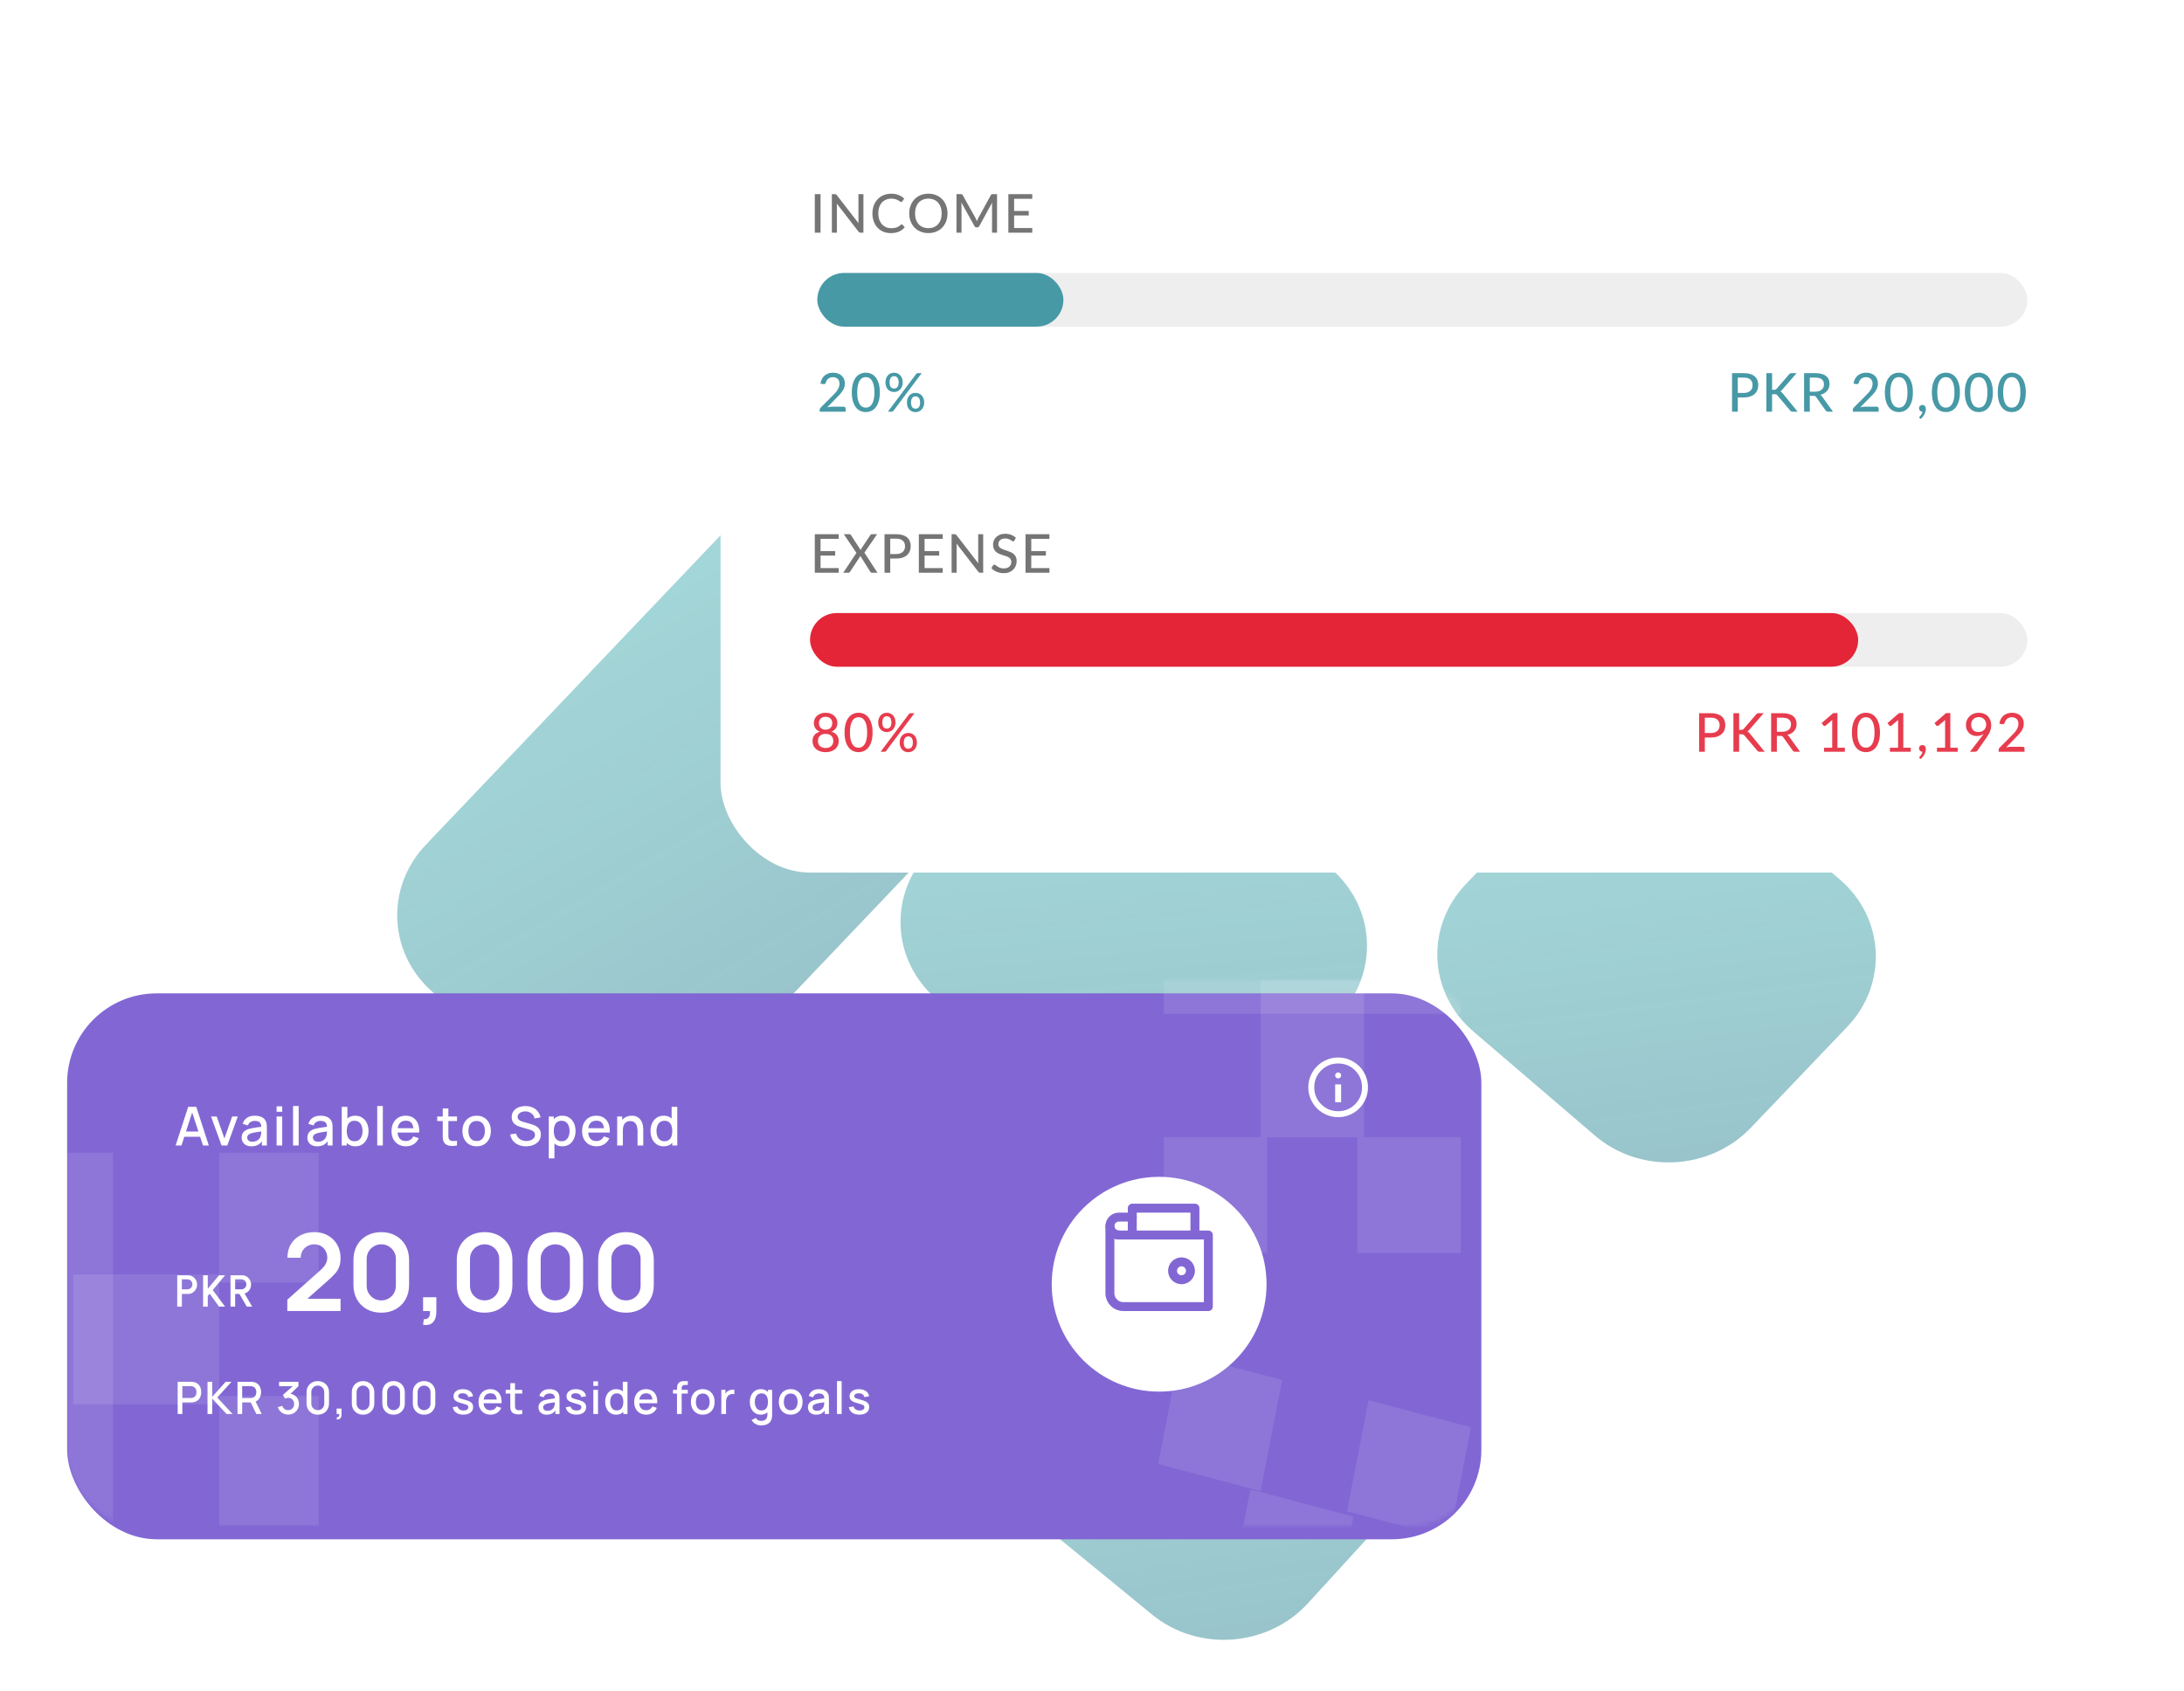
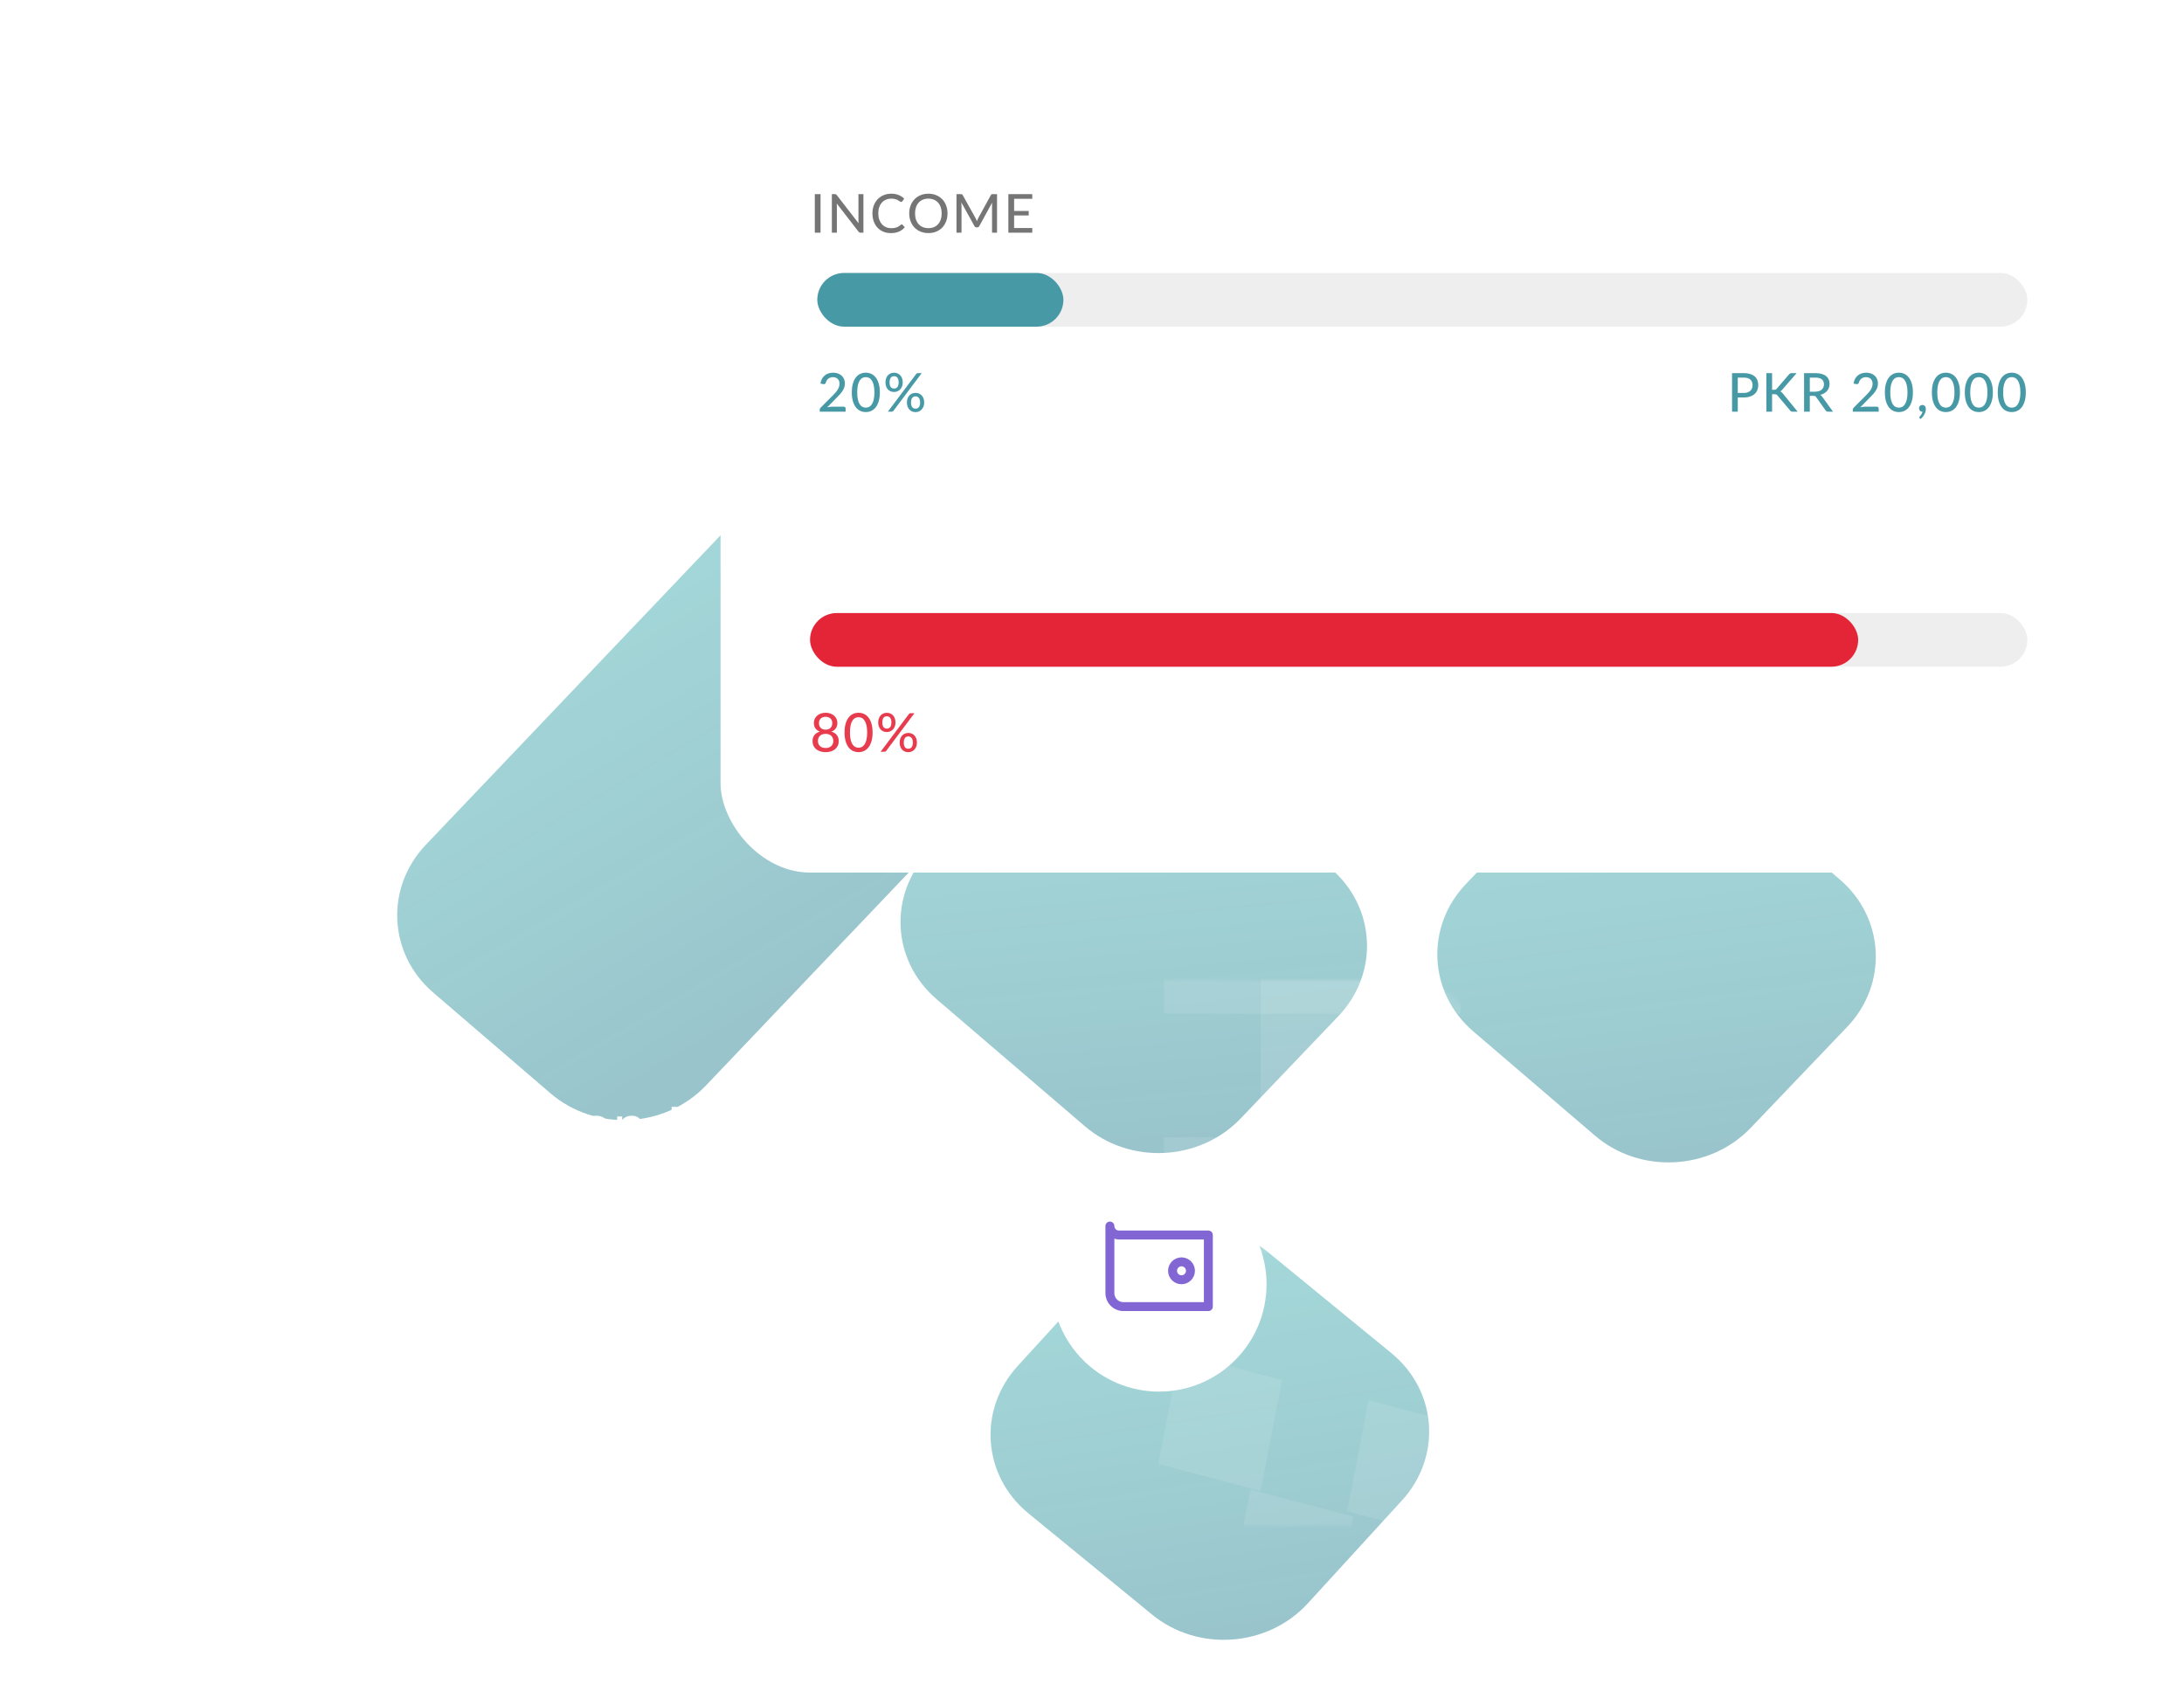
<svg xmlns="http://www.w3.org/2000/svg" width="488" height="378" viewBox="0 0 488 378" fill="none">
  <g opacity="0.5">
-     <path d="M411.078 196.53L383.919 173.262C373.85 164.635 358.262 165.414 349.102 175.001L327.572 197.536C318.412 207.123 319.149 221.888 329.218 230.515L356.377 253.783C366.445 262.409 382.033 261.631 391.193 252.043L412.723 229.509C421.883 219.922 421.147 205.156 411.078 196.53Z" fill="url(#paint0_linear_865_5216)" style="mix-blend-mode:darken" />
+     <path d="M411.078 196.53C373.85 164.635 358.262 165.414 349.102 175.001L327.572 197.536C318.412 207.123 319.149 221.888 329.218 230.515L356.377 253.783C366.445 262.409 382.033 261.631 391.193 252.043L412.723 229.509C421.883 219.922 421.147 205.156 411.078 196.53Z" fill="url(#paint0_linear_865_5216)" style="mix-blend-mode:darken" />
    <path d="M310.891 302.394L283.221 279.742C272.964 271.344 257.393 272.47 248.443 282.257L227.406 305.261C218.456 315.048 219.516 329.79 229.774 338.187L257.443 360.84C267.701 369.237 283.272 368.111 292.222 358.324L313.258 335.32C322.208 325.533 321.148 310.792 310.891 302.394Z" fill="url(#paint1_linear_865_5216)" style="mix-blend-mode:darken" />
    <path d="M297.391 194.117L264.255 165.716C254.188 157.087 238.604 157.866 229.447 167.456L207.626 190.307C198.468 199.897 199.206 214.665 209.273 223.294L242.409 251.695C252.476 260.324 268.06 259.545 277.217 249.955L299.038 227.104C308.196 217.514 307.458 202.745 297.391 194.117Z" fill="url(#paint2_linear_865_5216)" style="mix-blend-mode:darken" />
    <path d="M278.651 80.812L252.47 58.317C242.414 49.677 226.85 50.457 217.708 60.06L95.151 188.794C86.009 198.397 86.75 213.186 96.806 221.826L122.987 244.321C133.043 252.961 148.607 252.181 157.749 242.578L280.306 113.844C289.448 104.241 288.707 89.452 278.651 80.812Z" fill="url(#paint3_linear_865_5216)" style="mix-blend-mode:darken" />
  </g>
  <g filter="url(#filter0_d_865_5216)">
    <g filter="url(#filter1_d_865_5216)">
-       <rect x="15" y="216" width="316" height="122" rx="20" fill="#8267D4" />
-     </g>
+       </g>
    <mask id="mask0_865_5216" style="mask-type:alpha" maskUnits="userSpaceOnUse" x="15" y="216" width="316" height="122">
      <rect x="15" y="216" width="316" height="122" rx="16" fill="#C4C4C4" />
    </mask>
    <g mask="url(#mask0_865_5216)">
      <path d="M326.395 277L326.395 251.142L303.322 251.142L303.322 277L326.395 277Z" fill="white" fill-opacity="0.1" />
      <path d="M283.133 277L283.133 251.142L260.061 251.142L260.061 277L283.133 277Z" fill="white" fill-opacity="0.1" />
      <path d="M304.766 251.141L304.766 213.215L281.693 213.215L281.693 251.141L304.766 251.141Z" fill="white" fill-opacity="0.1" />
      <path d="M326.395 223.559L326.395 197.7L260.062 197.7L260.062 223.559L326.395 223.559Z" fill="white" fill-opacity="0.1" />
      <path d="M263.615 299.367L258.797 324.167L281.664 330.218L286.482 305.417L263.615 299.367Z" fill="white" fill-opacity="0.1" />
      <path d="M305.806 309.93L300.988 334.73L323.855 340.781L328.673 315.98L305.806 309.93Z" fill="white" fill-opacity="0.1" />
      <path d="M279.396 329.866L272.289 366.407L295.287 372.485L302.394 335.945L279.396 329.866Z" fill="white" fill-opacity="0.1" />
      <path d="M71.2 254.633H48.969V283.63H71.2V254.633Z" fill="white" fill-opacity="0.1" />
      <path d="M71.2 309.003H48.969V338H71.2V309.003Z" fill="white" fill-opacity="0.1" />
      <path d="M48.969 281.818H16.363V310.815H48.969V281.818Z" fill="white" fill-opacity="0.1" />
      <path d="M25.254 254.633H3.023L3.023 338H25.254L25.254 254.633Z" fill="white" fill-opacity="0.1" />
    </g>
    <path d="M39.24 253L42.048 244.36H43.854L46.662 253H45.36L42.774 245.116H43.098L40.542 253H39.24ZM40.698 251.05V249.874H45.21V251.05H40.698ZM49.51 253L47.158 246.52H48.424L50.146 251.428L51.868 246.52H53.134L50.782 253H49.51ZM56.182 253.18C55.702 253.18 55.3 253.092 54.976 252.916C54.652 252.736 54.406 252.5 54.238 252.208C54.074 251.912 53.992 251.588 53.992 251.236C53.992 250.908 54.05 250.62 54.166 250.372C54.282 250.124 54.454 249.914 54.682 249.742C54.91 249.566 55.19 249.424 55.522 249.316C55.81 249.232 56.136 249.158 56.5 249.094C56.864 249.03 57.246 248.97 57.646 248.914C58.05 248.858 58.45 248.802 58.846 248.746L58.39 248.998C58.398 248.49 58.29 248.114 58.066 247.87C57.846 247.622 57.466 247.498 56.926 247.498C56.586 247.498 56.274 247.578 55.99 247.738C55.706 247.894 55.508 248.154 55.396 248.518L54.226 248.158C54.386 247.602 54.69 247.16 55.138 246.832C55.59 246.504 56.19 246.34 56.938 246.34C57.518 246.34 58.022 246.44 58.45 246.64C58.882 246.836 59.198 247.148 59.398 247.576C59.502 247.788 59.566 248.012 59.59 248.248C59.614 248.484 59.626 248.738 59.626 249.01V253H58.516V251.518L58.732 251.71C58.464 252.206 58.122 252.576 57.706 252.82C57.294 253.06 56.786 253.18 56.182 253.18ZM56.404 252.154C56.76 252.154 57.066 252.092 57.322 251.968C57.578 251.84 57.784 251.678 57.94 251.482C58.096 251.286 58.198 251.082 58.246 250.87C58.314 250.678 58.352 250.462 58.36 250.222C58.372 249.982 58.378 249.79 58.378 249.646L58.786 249.796C58.39 249.856 58.03 249.91 57.706 249.958C57.382 250.006 57.088 250.054 56.824 250.102C56.564 250.146 56.332 250.2 56.128 250.264C55.956 250.324 55.802 250.396 55.666 250.48C55.534 250.564 55.428 250.666 55.348 250.786C55.272 250.906 55.234 251.052 55.234 251.224C55.234 251.392 55.276 251.548 55.36 251.692C55.444 251.832 55.572 251.944 55.744 252.028C55.916 252.112 56.136 252.154 56.404 252.154ZM61.804 245.458V244.24H63.058V245.458H61.804ZM61.804 253V246.52H63.058V253H61.804ZM65.48 253V244.18H66.734V253H65.48ZM70.865 253.18C70.385 253.18 69.983 253.092 69.659 252.916C69.335 252.736 69.089 252.5 68.921 252.208C68.757 251.912 68.675 251.588 68.675 251.236C68.675 250.908 68.733 250.62 68.849 250.372C68.965 250.124 69.137 249.914 69.365 249.742C69.593 249.566 69.873 249.424 70.205 249.316C70.493 249.232 70.819 249.158 71.183 249.094C71.547 249.03 71.929 248.97 72.329 248.914C72.733 248.858 73.133 248.802 73.529 248.746L73.073 248.998C73.081 248.49 72.973 248.114 72.749 247.87C72.529 247.622 72.149 247.498 71.609 247.498C71.269 247.498 70.957 247.578 70.673 247.738C70.389 247.894 70.191 248.154 70.079 248.518L68.909 248.158C69.069 247.602 69.373 247.16 69.821 246.832C70.273 246.504 70.873 246.34 71.621 246.34C72.201 246.34 72.705 246.44 73.133 246.64C73.565 246.836 73.881 247.148 74.081 247.576C74.185 247.788 74.249 248.012 74.273 248.248C74.297 248.484 74.309 248.738 74.309 249.01V253H73.199V251.518L73.415 251.71C73.147 252.206 72.805 252.576 72.389 252.82C71.977 253.06 71.469 253.18 70.865 253.18ZM71.087 252.154C71.443 252.154 71.749 252.092 72.005 251.968C72.261 251.84 72.467 251.678 72.623 251.482C72.779 251.286 72.881 251.082 72.929 250.87C72.997 250.678 73.035 250.462 73.043 250.222C73.055 249.982 73.061 249.79 73.061 249.646L73.469 249.796C73.073 249.856 72.713 249.91 72.389 249.958C72.065 250.006 71.771 250.054 71.507 250.102C71.247 250.146 71.015 250.2 70.811 250.264C70.639 250.324 70.485 250.396 70.349 250.48C70.217 250.564 70.111 250.666 70.031 250.786C69.955 250.906 69.917 251.052 69.917 251.224C69.917 251.392 69.959 251.548 70.043 251.692C70.127 251.832 70.255 251.944 70.427 252.028C70.599 252.112 70.819 252.154 71.087 252.154ZM79.409 253.18C78.789 253.18 78.269 253.03 77.849 252.73C77.429 252.426 77.111 252.016 76.895 251.5C76.679 250.984 76.571 250.402 76.571 249.754C76.571 249.106 76.677 248.524 76.889 248.008C77.105 247.492 77.421 247.086 77.837 246.79C78.257 246.49 78.773 246.34 79.385 246.34C79.993 246.34 80.517 246.49 80.957 246.79C81.401 247.086 81.743 247.492 81.983 248.008C82.223 248.52 82.343 249.102 82.343 249.754C82.343 250.402 82.223 250.986 81.983 251.506C81.747 252.022 81.409 252.43 80.969 252.73C80.533 253.03 80.013 253.18 79.409 253.18ZM76.361 253V244.36H77.621V248.338H77.477V253H76.361ZM79.235 252.046C79.635 252.046 79.965 251.944 80.225 251.74C80.489 251.536 80.685 251.262 80.813 250.918C80.945 250.57 81.011 250.182 81.011 249.754C81.011 249.33 80.945 248.946 80.813 248.602C80.685 248.258 80.487 247.984 80.219 247.78C79.951 247.576 79.609 247.474 79.193 247.474C78.801 247.474 78.477 247.57 78.221 247.762C77.969 247.954 77.781 248.222 77.657 248.566C77.537 248.91 77.477 249.306 77.477 249.754C77.477 250.202 77.537 250.598 77.657 250.942C77.777 251.286 77.967 251.556 78.227 251.752C78.487 251.948 78.823 252.046 79.235 252.046ZM84.288 253V244.18H85.542V253H84.288ZM90.718 253.18C90.074 253.18 89.508 253.04 89.02 252.76C88.536 252.476 88.158 252.082 87.886 251.578C87.618 251.07 87.484 250.482 87.484 249.814C87.484 249.106 87.616 248.492 87.88 247.972C88.148 247.452 88.52 247.05 88.996 246.766C89.472 246.482 90.026 246.34 90.658 246.34C91.318 246.34 91.88 246.494 92.344 246.802C92.808 247.106 93.154 247.54 93.382 248.104C93.614 248.668 93.706 249.338 93.658 250.114H92.404V249.658C92.396 248.906 92.252 248.35 91.972 247.99C91.696 247.63 91.274 247.45 90.706 247.45C90.078 247.45 89.606 247.648 89.29 248.044C88.974 248.44 88.816 249.012 88.816 249.76C88.816 250.472 88.974 251.024 89.29 251.416C89.606 251.804 90.062 251.998 90.658 251.998C91.05 251.998 91.388 251.91 91.672 251.734C91.96 251.554 92.184 251.298 92.344 250.966L93.574 251.356C93.322 251.936 92.94 252.386 92.428 252.706C91.916 253.022 91.346 253.18 90.718 253.18ZM88.408 250.114V249.136H93.034V250.114H88.408ZM102.114 253C101.706 253.08 101.306 253.114 100.914 253.102C100.522 253.09 100.172 253.014 99.864 252.874C99.556 252.734 99.324 252.514 99.168 252.214C99.028 251.946 98.952 251.674 98.94 251.398C98.932 251.118 98.928 250.802 98.928 250.45V244.72H100.188V250.39C100.188 250.65 100.19 250.876 100.194 251.068C100.202 251.26 100.244 251.422 100.32 251.554C100.464 251.802 100.692 251.944 101.004 251.98C101.32 252.012 101.69 251.998 102.114 251.938V253ZM97.686 247.528V246.52H102.114V247.528H97.686ZM106.502 253.18C105.854 253.18 105.292 253.034 104.816 252.742C104.34 252.45 103.972 252.048 103.712 251.536C103.456 251.02 103.328 250.426 103.328 249.754C103.328 249.078 103.46 248.484 103.724 247.972C103.988 247.456 104.358 247.056 104.834 246.772C105.31 246.484 105.866 246.34 106.502 246.34C107.15 246.34 107.712 246.486 108.188 246.778C108.664 247.07 109.032 247.472 109.292 247.984C109.552 248.496 109.682 249.086 109.682 249.754C109.682 250.43 109.55 251.026 109.286 251.542C109.026 252.054 108.658 252.456 108.182 252.748C107.706 253.036 107.146 253.18 106.502 253.18ZM106.502 251.998C107.122 251.998 107.584 251.79 107.888 251.374C108.196 250.954 108.35 250.414 108.35 249.754C108.35 249.078 108.194 248.538 107.882 248.134C107.574 247.726 107.114 247.522 106.502 247.522C106.082 247.522 105.736 247.618 105.464 247.81C105.192 247.998 104.99 248.26 104.858 248.596C104.726 248.928 104.66 249.314 104.66 249.754C104.66 250.434 104.816 250.978 105.128 251.386C105.44 251.794 105.898 251.998 106.502 251.998ZM117.535 253.18C116.915 253.18 116.355 253.074 115.855 252.862C115.359 252.646 114.949 252.34 114.625 251.944C114.305 251.544 114.097 251.07 114.001 250.522L115.309 250.324C115.441 250.852 115.717 251.264 116.137 251.56C116.557 251.852 117.047 251.998 117.607 251.998C117.955 251.998 118.275 251.944 118.567 251.836C118.859 251.724 119.093 251.566 119.269 251.362C119.449 251.154 119.539 250.906 119.539 250.618C119.539 250.462 119.511 250.324 119.455 250.204C119.403 250.084 119.329 249.98 119.233 249.892C119.141 249.8 119.027 249.722 118.891 249.658C118.759 249.59 118.613 249.532 118.453 249.484L116.239 248.83C116.023 248.766 115.803 248.684 115.579 248.584C115.355 248.48 115.149 248.346 114.961 248.182C114.777 248.014 114.627 247.808 114.511 247.564C114.395 247.316 114.337 247.016 114.337 246.664C114.337 246.132 114.473 245.682 114.745 245.314C115.021 244.942 115.393 244.662 115.861 244.474C116.329 244.282 116.853 244.186 117.433 244.186C118.017 244.194 118.539 244.298 118.999 244.498C119.463 244.698 119.847 244.986 120.151 245.362C120.459 245.734 120.671 246.186 120.787 246.718L119.443 246.946C119.383 246.622 119.255 246.344 119.059 246.112C118.863 245.876 118.623 245.696 118.339 245.572C118.055 245.444 117.747 245.378 117.415 245.374C117.095 245.366 116.801 245.414 116.533 245.518C116.269 245.622 116.057 245.768 115.897 245.956C115.741 246.144 115.663 246.36 115.663 246.604C115.663 246.844 115.733 247.038 115.873 247.186C116.013 247.334 116.185 247.452 116.389 247.54C116.597 247.624 116.803 247.694 117.007 247.75L118.603 248.2C118.803 248.256 119.029 248.332 119.281 248.428C119.537 248.52 119.783 248.65 120.019 248.818C120.259 248.986 120.457 249.21 120.613 249.49C120.769 249.766 120.847 250.114 120.847 250.534C120.847 250.97 120.759 251.354 120.583 251.686C120.407 252.014 120.165 252.29 119.857 252.514C119.553 252.734 119.201 252.9 118.801 253.012C118.401 253.124 117.979 253.18 117.535 253.18ZM125.667 253.18C125.047 253.18 124.527 253.03 124.107 252.73C123.687 252.426 123.369 252.016 123.153 251.5C122.937 250.984 122.829 250.402 122.829 249.754C122.829 249.106 122.935 248.524 123.147 248.008C123.363 247.492 123.679 247.086 124.095 246.79C124.515 246.49 125.031 246.34 125.643 246.34C126.251 246.34 126.775 246.49 127.215 246.79C127.659 247.086 128.001 247.492 128.241 248.008C128.481 248.52 128.601 249.102 128.601 249.754C128.601 250.402 128.481 250.986 128.241 251.506C128.005 252.022 127.667 252.43 127.227 252.73C126.791 253.03 126.271 253.18 125.667 253.18ZM122.619 255.88V246.52H123.735V251.182H123.879V255.88H122.619ZM125.493 252.046C125.893 252.046 126.223 251.944 126.483 251.74C126.747 251.536 126.943 251.262 127.071 250.918C127.203 250.57 127.269 250.182 127.269 249.754C127.269 249.33 127.203 248.946 127.071 248.602C126.943 248.258 126.745 247.984 126.477 247.78C126.209 247.576 125.867 247.474 125.451 247.474C125.059 247.474 124.735 247.57 124.479 247.762C124.227 247.954 124.039 248.222 123.915 248.566C123.795 248.91 123.735 249.306 123.735 249.754C123.735 250.202 123.795 250.598 123.915 250.942C124.035 251.286 124.225 251.556 124.485 251.752C124.745 251.948 125.081 252.046 125.493 252.046ZM133.3 253.18C132.656 253.18 132.09 253.04 131.602 252.76C131.118 252.476 130.74 252.082 130.468 251.578C130.2 251.07 130.066 250.482 130.066 249.814C130.066 249.106 130.198 248.492 130.462 247.972C130.73 247.452 131.102 247.05 131.578 246.766C132.054 246.482 132.608 246.34 133.24 246.34C133.9 246.34 134.462 246.494 134.926 246.802C135.39 247.106 135.736 247.54 135.964 248.104C136.196 248.668 136.288 249.338 136.24 250.114H134.986V249.658C134.978 248.906 134.834 248.35 134.554 247.99C134.278 247.63 133.856 247.45 133.288 247.45C132.66 247.45 132.188 247.648 131.872 248.044C131.556 248.44 131.398 249.012 131.398 249.76C131.398 250.472 131.556 251.024 131.872 251.416C132.188 251.804 132.644 251.998 133.24 251.998C133.632 251.998 133.97 251.91 134.254 251.734C134.542 251.554 134.766 251.298 134.926 250.966L136.156 251.356C135.904 251.936 135.522 252.386 135.01 252.706C134.498 253.022 133.928 253.18 133.3 253.18ZM130.99 250.114V249.136H135.616V250.114H130.99ZM142.458 253V249.814C142.458 249.562 142.436 249.304 142.392 249.04C142.352 248.772 142.272 248.524 142.152 248.296C142.036 248.068 141.87 247.884 141.654 247.744C141.442 247.604 141.164 247.534 140.82 247.534C140.596 247.534 140.384 247.572 140.184 247.648C139.984 247.72 139.808 247.838 139.656 248.002C139.508 248.166 139.39 248.382 139.302 248.65C139.218 248.918 139.176 249.244 139.176 249.628L138.396 249.334C138.396 248.746 138.506 248.228 138.726 247.78C138.946 247.328 139.262 246.976 139.674 246.724C140.086 246.472 140.584 246.346 141.168 246.346C141.616 246.346 141.992 246.418 142.296 246.562C142.6 246.706 142.846 246.896 143.034 247.132C143.226 247.364 143.372 247.618 143.472 247.894C143.572 248.17 143.64 248.44 143.676 248.704C143.712 248.968 143.73 249.2 143.73 249.4V253H142.458ZM137.904 253V246.52H139.026V248.392H139.176V253H137.904ZM148.285 253.18C147.681 253.18 147.159 253.03 146.719 252.73C146.283 252.43 145.945 252.022 145.705 251.506C145.469 250.986 145.351 250.402 145.351 249.754C145.351 249.102 145.471 248.52 145.711 248.008C145.951 247.492 146.291 247.086 146.731 246.79C147.175 246.49 147.701 246.34 148.309 246.34C148.921 246.34 149.435 246.49 149.851 246.79C150.271 247.086 150.587 247.492 150.799 248.008C151.015 248.524 151.123 249.106 151.123 249.754C151.123 250.402 151.015 250.984 150.799 251.5C150.583 252.016 150.265 252.426 149.845 252.73C149.425 253.03 148.905 253.18 148.285 253.18ZM148.459 252.046C148.871 252.046 149.207 251.948 149.467 251.752C149.727 251.556 149.917 251.286 150.037 250.942C150.157 250.598 150.217 250.202 150.217 249.754C150.217 249.306 150.155 248.91 150.031 248.566C149.911 248.222 149.723 247.954 149.467 247.762C149.215 247.57 148.893 247.474 148.501 247.474C148.085 247.474 147.743 247.576 147.475 247.78C147.207 247.984 147.007 248.258 146.875 248.602C146.747 248.946 146.683 249.33 146.683 249.754C146.683 250.182 146.747 250.57 146.875 250.918C147.007 251.262 147.203 251.536 147.463 251.74C147.727 251.944 148.059 252.046 148.459 252.046ZM150.217 253V248.338H150.073V244.36H151.333V253H150.217Z" fill="white" />
    <path d="M39.6 289V282H42.01C42.387 282 42.727 282.093 43.03 282.28C43.337 282.467 43.58 282.718 43.76 283.035C43.943 283.352 44.035 283.702 44.035 284.085C44.035 284.475 43.942 284.828 43.755 285.145C43.572 285.458 43.327 285.708 43.02 285.895C42.713 286.082 42.377 286.175 42.01 286.175H40.64V289H39.6ZM40.64 285.135H41.905C42.105 285.135 42.287 285.085 42.45 284.985C42.617 284.885 42.748 284.752 42.845 284.585C42.945 284.418 42.995 284.23 42.995 284.02C42.995 283.81 42.945 283.622 42.845 283.455C42.748 283.285 42.617 283.152 42.45 283.055C42.287 282.955 42.105 282.905 41.905 282.905H40.64V285.135ZM50.281 289H48.931L46.846 286.115L46.421 286.63V289H45.381V282H46.421V285.015L48.941 282H50.301L47.531 285.305L50.281 289ZM51.504 289V282H54.078C54.459 282 54.8 282.093 55.103 282.28C55.407 282.467 55.647 282.718 55.824 283.035C56.004 283.348 56.093 283.698 56.093 284.085C56.093 284.412 56.032 284.71 55.908 284.98C55.788 285.25 55.618 285.48 55.398 285.67C55.182 285.86 54.934 285.997 54.654 286.08L56.343 289H55.139L53.498 286.175H52.544V289H51.504ZM52.544 285.135H53.968C54.169 285.135 54.35 285.085 54.514 284.985C54.68 284.885 54.812 284.752 54.908 284.585C55.005 284.418 55.053 284.23 55.053 284.02C55.053 283.81 55.005 283.622 54.908 283.455C54.812 283.285 54.68 283.152 54.514 283.055C54.35 282.955 54.169 282.905 53.968 282.905H52.544V285.135Z" fill="white" />
    <g filter="url(#filter2_d_865_5216)">
      <path d="M63.2 288.976V286.456L70.592 279.868C71.168 279.356 71.568 278.872 71.792 278.416C72.016 277.96 72.128 277.52 72.128 277.096C72.128 276.52 72.004 276.008 71.756 275.56C71.508 275.104 71.164 274.744 70.724 274.48C70.292 274.216 69.792 274.084 69.224 274.084C68.624 274.084 68.092 274.224 67.628 274.504C67.172 274.776 66.816 275.14 66.56 275.596C66.304 276.052 66.184 276.544 66.2 277.072H63.224C63.224 275.92 63.48 274.916 63.992 274.06C64.512 273.204 65.224 272.54 66.128 272.068C67.04 271.596 68.092 271.36 69.284 271.36C70.388 271.36 71.38 271.608 72.26 272.104C73.14 272.592 73.832 273.272 74.336 274.144C74.84 275.008 75.092 276.004 75.092 277.132C75.092 277.956 74.98 278.648 74.756 279.208C74.532 279.768 74.196 280.284 73.748 280.756C73.308 281.228 72.76 281.752 72.104 282.328L66.86 286.972L66.596 286.252H75.092V288.976H63.2ZM84.193 289.36C82.969 289.36 81.889 289.1 80.953 288.58C80.017 288.052 79.285 287.32 78.757 286.384C78.237 285.448 77.977 284.368 77.977 283.144V277.576C77.977 276.352 78.237 275.272 78.757 274.336C79.285 273.4 80.017 272.672 80.953 272.152C81.889 271.624 82.969 271.36 84.193 271.36C85.417 271.36 86.493 271.624 87.421 272.152C88.357 272.672 89.089 273.4 89.617 274.336C90.145 275.272 90.409 276.352 90.409 277.576V283.144C90.409 284.368 90.145 285.448 89.617 286.384C89.089 287.32 88.357 288.052 87.421 288.58C86.493 289.1 85.417 289.36 84.193 289.36ZM84.193 286.612C84.801 286.612 85.353 286.468 85.849 286.18C86.345 285.884 86.737 285.492 87.025 285.004C87.313 284.508 87.457 283.956 87.457 283.348V277.36C87.457 276.744 87.313 276.192 87.025 275.704C86.737 275.208 86.345 274.816 85.849 274.528C85.353 274.232 84.801 274.084 84.193 274.084C83.585 274.084 83.033 274.232 82.537 274.528C82.041 274.816 81.649 275.208 81.361 275.704C81.073 276.192 80.929 276.744 80.929 277.36V283.348C80.929 283.956 81.073 284.508 81.361 285.004C81.649 285.492 82.041 285.884 82.537 286.18C83.033 286.468 83.585 286.612 84.193 286.612ZM93.534 292.06L93.702 290.812C94.07 290.844 94.362 290.78 94.578 290.62C94.794 290.468 94.938 290.248 95.01 289.96C95.09 289.68 95.11 289.36 95.07 289H93.534V285.916H96.498V289.12C96.498 290.168 96.25 290.96 95.754 291.496C95.258 292.032 94.518 292.22 93.534 292.06ZM107.279 289.36C106.055 289.36 104.975 289.1 104.039 288.58C103.103 288.052 102.371 287.32 101.843 286.384C101.323 285.448 101.063 284.368 101.063 283.144V277.576C101.063 276.352 101.323 275.272 101.843 274.336C102.371 273.4 103.103 272.672 104.039 272.152C104.975 271.624 106.055 271.36 107.279 271.36C108.503 271.36 109.579 271.624 110.507 272.152C111.443 272.672 112.175 273.4 112.703 274.336C113.231 275.272 113.495 276.352 113.495 277.576V283.144C113.495 284.368 113.231 285.448 112.703 286.384C112.175 287.32 111.443 288.052 110.507 288.58C109.579 289.1 108.503 289.36 107.279 289.36ZM107.279 286.612C107.887 286.612 108.439 286.468 108.935 286.18C109.431 285.884 109.823 285.492 110.111 285.004C110.399 284.508 110.543 283.956 110.543 283.348V277.36C110.543 276.744 110.399 276.192 110.111 275.704C109.823 275.208 109.431 274.816 108.935 274.528C108.439 274.232 107.887 274.084 107.279 274.084C106.671 274.084 106.119 274.232 105.623 274.528C105.127 274.816 104.735 275.208 104.447 275.704C104.159 276.192 104.015 276.744 104.015 277.36V283.348C104.015 283.956 104.159 284.508 104.447 285.004C104.735 285.492 105.127 285.884 105.623 286.18C106.119 286.468 106.671 286.612 107.279 286.612ZM123.076 289.36C121.852 289.36 120.772 289.1 119.836 288.58C118.9 288.052 118.168 287.32 117.64 286.384C117.12 285.448 116.86 284.368 116.86 283.144V277.576C116.86 276.352 117.12 275.272 117.64 274.336C118.168 273.4 118.9 272.672 119.836 272.152C120.772 271.624 121.852 271.36 123.076 271.36C124.3 271.36 125.376 271.624 126.304 272.152C127.24 272.672 127.972 273.4 128.5 274.336C129.028 275.272 129.292 276.352 129.292 277.576V283.144C129.292 284.368 129.028 285.448 128.5 286.384C127.972 287.32 127.24 288.052 126.304 288.58C125.376 289.1 124.3 289.36 123.076 289.36ZM123.076 286.612C123.684 286.612 124.236 286.468 124.732 286.18C125.228 285.884 125.62 285.492 125.908 285.004C126.196 284.508 126.34 283.956 126.34 283.348V277.36C126.34 276.744 126.196 276.192 125.908 275.704C125.62 275.208 125.228 274.816 124.732 274.528C124.236 274.232 123.684 274.084 123.076 274.084C122.468 274.084 121.916 274.232 121.42 274.528C120.924 274.816 120.532 275.208 120.244 275.704C119.956 276.192 119.812 276.744 119.812 277.36V283.348C119.812 283.956 119.956 284.508 120.244 285.004C120.532 285.492 120.924 285.884 121.42 286.18C121.916 286.468 122.468 286.612 123.076 286.612ZM138.873 289.36C137.649 289.36 136.569 289.1 135.633 288.58C134.697 288.052 133.965 287.32 133.437 286.384C132.917 285.448 132.657 284.368 132.657 283.144V277.576C132.657 276.352 132.917 275.272 133.437 274.336C133.965 273.4 134.697 272.672 135.633 272.152C136.569 271.624 137.649 271.36 138.873 271.36C140.097 271.36 141.173 271.624 142.101 272.152C143.037 272.672 143.769 273.4 144.297 274.336C144.825 275.272 145.089 276.352 145.089 277.576V283.144C145.089 284.368 144.825 285.448 144.297 286.384C143.769 287.32 143.037 288.052 142.101 288.58C141.173 289.1 140.097 289.36 138.873 289.36ZM138.873 286.612C139.481 286.612 140.033 286.468 140.529 286.18C141.025 285.884 141.417 285.492 141.705 285.004C141.993 284.508 142.137 283.956 142.137 283.348V277.36C142.137 276.744 141.993 276.192 141.705 275.704C141.417 275.208 141.025 274.816 140.529 274.528C140.033 274.232 139.481 274.084 138.873 274.084C138.265 274.084 137.713 274.232 137.217 274.528C136.721 274.816 136.329 275.208 136.041 275.704C135.753 276.192 135.609 276.744 135.609 277.36V283.348C135.609 283.956 135.753 284.508 136.041 285.004C136.329 285.492 136.721 285.884 137.217 286.18C137.713 286.468 138.265 286.612 138.873 286.612Z" fill="white" />
    </g>
    <path d="M39.7 313V305.8H42.61C42.68 305.8 42.767 305.803 42.87 305.81C42.973 305.813 43.072 305.823 43.165 305.84C43.565 305.903 43.898 306.04 44.165 306.25C44.435 306.46 44.637 306.725 44.77 307.045C44.903 307.365 44.97 307.718 44.97 308.105C44.97 308.495 44.903 308.85 44.77 309.17C44.637 309.49 44.435 309.755 44.165 309.965C43.898 310.175 43.565 310.312 43.165 310.375C43.072 310.388 42.972 310.398 42.865 310.405C42.762 310.412 42.677 310.415 42.61 310.415H40.745V313H39.7ZM40.745 309.425H42.57C42.637 309.425 42.71 309.422 42.79 309.415C42.873 309.408 42.952 309.397 43.025 309.38C43.238 309.33 43.41 309.238 43.54 309.105C43.67 308.968 43.763 308.812 43.82 308.635C43.877 308.458 43.905 308.282 43.905 308.105C43.905 307.928 43.877 307.753 43.82 307.58C43.763 307.403 43.67 307.248 43.54 307.115C43.41 306.978 43.238 306.885 43.025 306.835C42.952 306.815 42.873 306.802 42.79 306.795C42.71 306.788 42.637 306.785 42.57 306.785H40.745V309.425ZM46.37 313V305.8H47.414V309.16L50.429 305.8H51.73L48.544 309.315L51.965 313H50.624L47.414 309.56V313H46.37ZM53.068 313V305.8H55.978C56.048 305.8 56.135 305.803 56.238 305.81C56.342 305.813 56.44 305.823 56.533 305.84C56.933 305.903 57.267 306.04 57.533 306.25C57.803 306.46 58.005 306.725 58.138 307.045C58.272 307.365 58.338 307.718 58.338 308.105C58.338 308.678 58.192 309.173 57.898 309.59C57.605 310.003 57.165 310.262 56.578 310.365L56.153 310.415H54.113V313H53.068ZM57.278 313L55.858 310.07L56.913 309.8L58.473 313H57.278ZM54.113 309.425H55.938C56.005 309.425 56.078 309.422 56.158 309.415C56.242 309.408 56.32 309.397 56.393 309.38C56.607 309.33 56.778 309.238 56.908 309.105C57.038 308.968 57.132 308.812 57.188 308.635C57.245 308.458 57.273 308.282 57.273 308.105C57.273 307.928 57.245 307.753 57.188 307.58C57.132 307.403 57.038 307.248 56.908 307.115C56.778 306.978 56.607 306.885 56.393 306.835C56.32 306.815 56.242 306.802 56.158 306.795C56.078 306.788 56.005 306.785 55.938 306.785H54.113V309.425ZM64.389 313.135C64.033 313.135 63.698 313.068 63.384 312.935C63.071 312.798 62.799 312.605 62.569 312.355C62.343 312.105 62.178 311.81 62.074 311.47L63.084 311.19C63.181 311.5 63.349 311.738 63.589 311.905C63.829 312.068 64.096 312.148 64.389 312.145C64.653 312.142 64.884 312.08 65.084 311.96C65.284 311.84 65.441 311.678 65.554 311.475C65.668 311.268 65.724 311.032 65.724 310.765C65.724 310.365 65.599 310.035 65.349 309.775C65.103 309.515 64.779 309.385 64.379 309.385C64.266 309.385 64.149 309.402 64.029 309.435C63.913 309.468 63.803 309.512 63.699 309.565L63.209 308.74L65.749 306.495L65.859 306.795H62.359V305.8H66.689V306.795L64.579 308.825L64.569 308.485C65.023 308.485 65.416 308.587 65.749 308.79C66.083 308.99 66.339 309.263 66.519 309.61C66.703 309.953 66.794 310.338 66.794 310.765C66.794 311.225 66.686 311.633 66.469 311.99C66.256 312.347 65.968 312.627 65.604 312.83C65.244 313.033 64.839 313.135 64.389 313.135ZM71.007 313.15C70.517 313.15 70.084 313.043 69.707 312.83C69.33 312.613 69.034 312.317 68.817 311.94C68.603 311.563 68.497 311.13 68.497 310.64V308.16C68.497 307.67 68.603 307.237 68.817 306.86C69.034 306.483 69.33 306.188 69.707 305.975C70.084 305.758 70.517 305.65 71.007 305.65C71.497 305.65 71.93 305.758 72.307 305.975C72.683 306.188 72.978 306.483 73.192 306.86C73.409 307.237 73.517 307.67 73.517 308.16V310.64C73.517 311.13 73.409 311.563 73.192 311.94C72.978 312.317 72.683 312.613 72.307 312.83C71.93 313.043 71.497 313.15 71.007 313.15ZM71.007 312.15C71.273 312.15 71.515 312.087 71.732 311.96C71.952 311.83 72.127 311.657 72.257 311.44C72.387 311.22 72.452 310.975 72.452 310.705V308.085C72.452 307.818 72.387 307.577 72.257 307.36C72.127 307.14 71.952 306.967 71.732 306.84C71.515 306.71 71.273 306.645 71.007 306.645C70.74 306.645 70.497 306.71 70.277 306.84C70.06 306.967 69.887 307.14 69.757 307.36C69.627 307.577 69.562 307.818 69.562 308.085V310.705C69.562 310.975 69.627 311.22 69.757 311.44C69.887 311.657 70.06 311.83 70.277 311.96C70.497 312.087 70.74 312.15 71.007 312.15ZM75.213 314.195L75.278 313.73C75.421 313.74 75.533 313.713 75.613 313.65C75.693 313.587 75.746 313.498 75.773 313.385C75.8 313.272 75.805 313.143 75.788 313H75.213V311.795H76.318V313.1C76.318 313.493 76.223 313.79 76.033 313.99C75.846 314.19 75.573 314.258 75.213 314.195ZM81.123 313.15C80.633 313.15 80.2 313.043 79.823 312.83C79.447 312.613 79.15 312.317 78.933 311.94C78.72 311.563 78.613 311.13 78.613 310.64V308.16C78.613 307.67 78.72 307.237 78.933 306.86C79.15 306.483 79.447 306.188 79.823 305.975C80.2 305.758 80.633 305.65 81.123 305.65C81.613 305.65 82.047 305.758 82.423 305.975C82.8 306.188 83.095 306.483 83.308 306.86C83.525 307.237 83.633 307.67 83.633 308.16V310.64C83.633 311.13 83.525 311.563 83.308 311.94C83.095 312.317 82.8 312.613 82.423 312.83C82.047 313.043 81.613 313.15 81.123 313.15ZM81.123 312.15C81.39 312.15 81.632 312.087 81.848 311.96C82.068 311.83 82.243 311.657 82.373 311.44C82.503 311.22 82.568 310.975 82.568 310.705V308.085C82.568 307.818 82.503 307.577 82.373 307.36C82.243 307.14 82.068 306.967 81.848 306.84C81.632 306.71 81.39 306.645 81.123 306.645C80.857 306.645 80.613 306.71 80.393 306.84C80.177 306.967 80.003 307.14 79.873 307.36C79.743 307.577 79.678 307.818 79.678 308.085V310.705C79.678 310.975 79.743 311.22 79.873 311.44C80.003 311.657 80.177 311.83 80.393 311.96C80.613 312.087 80.857 312.15 81.123 312.15ZM87.939 313.15C87.449 313.15 87.016 313.043 86.639 312.83C86.263 312.613 85.966 312.317 85.749 311.94C85.536 311.563 85.429 311.13 85.429 310.64V308.16C85.429 307.67 85.536 307.237 85.749 306.86C85.966 306.483 86.263 306.188 86.639 305.975C87.016 305.758 87.449 305.65 87.939 305.65C88.429 305.65 88.863 305.758 89.239 305.975C89.616 306.188 89.911 306.483 90.124 306.86C90.341 307.237 90.449 307.67 90.449 308.16V310.64C90.449 311.13 90.341 311.563 90.124 311.94C89.911 312.317 89.616 312.613 89.239 312.83C88.863 313.043 88.429 313.15 87.939 313.15ZM87.939 312.15C88.206 312.15 88.448 312.087 88.664 311.96C88.884 311.83 89.059 311.657 89.189 311.44C89.319 311.22 89.384 310.975 89.384 310.705V308.085C89.384 307.818 89.319 307.577 89.189 307.36C89.059 307.14 88.884 306.967 88.664 306.84C88.448 306.71 88.206 306.645 87.939 306.645C87.673 306.645 87.429 306.71 87.209 306.84C86.993 306.967 86.819 307.14 86.689 307.36C86.559 307.577 86.494 307.818 86.494 308.085V310.705C86.494 310.975 86.559 311.22 86.689 311.44C86.819 311.657 86.993 311.83 87.209 311.96C87.429 312.087 87.673 312.15 87.939 312.15ZM94.755 313.15C94.265 313.15 93.832 313.043 93.455 312.83C93.079 312.613 92.782 312.317 92.565 311.94C92.352 311.563 92.245 311.13 92.245 310.64V308.16C92.245 307.67 92.352 307.237 92.565 306.86C92.782 306.483 93.079 306.188 93.455 305.975C93.832 305.758 94.265 305.65 94.755 305.65C95.245 305.65 95.679 305.758 96.055 305.975C96.432 306.188 96.727 306.483 96.94 306.86C97.157 307.237 97.265 307.67 97.265 308.16V310.64C97.265 311.13 97.157 311.563 96.94 311.94C96.727 312.317 96.432 312.613 96.055 312.83C95.679 313.043 95.245 313.15 94.755 313.15ZM94.755 312.15C95.022 312.15 95.264 312.087 95.48 311.96C95.7 311.83 95.875 311.657 96.005 311.44C96.135 311.22 96.2 310.975 96.2 310.705V308.085C96.2 307.818 96.135 307.577 96.005 307.36C95.875 307.14 95.7 306.967 95.48 306.84C95.264 306.71 95.022 306.645 94.755 306.645C94.489 306.645 94.245 306.71 94.025 306.84C93.809 306.967 93.635 307.14 93.505 307.36C93.375 307.577 93.31 307.818 93.31 308.085V310.705C93.31 310.975 93.375 311.22 93.505 311.44C93.635 311.657 93.809 311.83 94.025 311.96C94.245 312.087 94.489 312.15 94.755 312.15ZM103.528 313.145C102.872 313.145 102.337 313 101.923 312.71C101.51 312.42 101.257 312.012 101.163 311.485L102.233 311.32C102.3 311.6 102.453 311.822 102.693 311.985C102.937 312.145 103.238 312.225 103.598 312.225C103.925 312.225 104.18 312.158 104.363 312.025C104.55 311.892 104.643 311.708 104.643 311.475C104.643 311.338 104.61 311.228 104.543 311.145C104.48 311.058 104.345 310.977 104.138 310.9C103.932 310.823 103.617 310.728 103.193 310.615C102.73 310.495 102.362 310.367 102.088 310.23C101.818 310.09 101.625 309.928 101.508 309.745C101.395 309.558 101.338 309.333 101.338 309.07C101.338 308.743 101.425 308.458 101.598 308.215C101.772 307.972 102.015 307.783 102.328 307.65C102.645 307.517 103.015 307.45 103.438 307.45C103.852 307.45 104.22 307.515 104.543 307.645C104.867 307.775 105.128 307.96 105.328 308.2C105.528 308.437 105.648 308.715 105.688 309.035L104.618 309.23C104.582 308.97 104.46 308.765 104.253 308.615C104.047 308.465 103.778 308.383 103.448 308.37C103.132 308.357 102.875 308.41 102.678 308.53C102.482 308.647 102.383 308.808 102.383 309.015C102.383 309.135 102.42 309.237 102.493 309.32C102.57 309.403 102.717 309.483 102.933 309.56C103.15 309.637 103.47 309.728 103.893 309.835C104.347 309.952 104.707 310.082 104.973 310.225C105.24 310.365 105.43 310.533 105.543 310.73C105.66 310.923 105.718 311.158 105.718 311.435C105.718 311.968 105.523 312.387 105.133 312.69C104.747 312.993 104.212 313.145 103.528 313.145ZM109.62 313.15C109.083 313.15 108.611 313.033 108.205 312.8C107.801 312.563 107.486 312.235 107.26 311.815C107.036 311.392 106.925 310.902 106.925 310.345C106.925 309.755 107.035 309.243 107.255 308.81C107.478 308.377 107.788 308.042 108.185 307.805C108.581 307.568 109.043 307.45 109.57 307.45C110.12 307.45 110.588 307.578 110.975 307.835C111.361 308.088 111.65 308.45 111.84 308.92C112.033 309.39 112.11 309.948 112.07 310.595H111.025V310.215C111.018 309.588 110.898 309.125 110.665 308.825C110.435 308.525 110.083 308.375 109.61 308.375C109.086 308.375 108.693 308.54 108.43 308.87C108.166 309.2 108.035 309.677 108.035 310.3C108.035 310.893 108.166 311.353 108.43 311.68C108.693 312.003 109.073 312.165 109.57 312.165C109.896 312.165 110.178 312.092 110.415 311.945C110.655 311.795 110.841 311.582 110.975 311.305L112 311.63C111.79 312.113 111.471 312.488 111.045 312.755C110.618 313.018 110.143 313.15 109.62 313.15ZM107.695 310.595V309.78H111.55V310.595H107.695ZM116.681 313C116.341 313.067 116.008 313.095 115.681 313.085C115.355 313.075 115.063 313.012 114.806 312.895C114.55 312.778 114.356 312.595 114.226 312.345C114.11 312.122 114.046 311.895 114.036 311.665C114.03 311.432 114.026 311.168 114.026 310.875V306.1H115.076V310.825C115.076 311.042 115.078 311.23 115.081 311.39C115.088 311.55 115.123 311.685 115.186 311.795C115.306 312.002 115.496 312.12 115.756 312.15C116.02 312.177 116.328 312.165 116.681 312.115V313ZM112.991 308.44V307.6H116.681V308.44H112.991ZM122.147 313.15C121.747 313.15 121.412 313.077 121.142 312.93C120.872 312.78 120.667 312.583 120.527 312.34C120.39 312.093 120.322 311.823 120.322 311.53C120.322 311.257 120.37 311.017 120.467 310.81C120.564 310.603 120.707 310.428 120.897 310.285C121.087 310.138 121.32 310.02 121.597 309.93C121.837 309.86 122.109 309.798 122.412 309.745C122.715 309.692 123.034 309.642 123.367 309.595C123.704 309.548 124.037 309.502 124.367 309.455L123.987 309.665C123.994 309.242 123.904 308.928 123.717 308.725C123.534 308.518 123.217 308.415 122.767 308.415C122.484 308.415 122.224 308.482 121.987 308.615C121.75 308.745 121.585 308.962 121.492 309.265L120.517 308.965C120.65 308.502 120.904 308.133 121.277 307.86C121.654 307.587 122.154 307.45 122.777 307.45C123.26 307.45 123.68 307.533 124.037 307.7C124.397 307.863 124.66 308.123 124.827 308.48C124.914 308.657 124.967 308.843 124.987 309.04C125.007 309.237 125.017 309.448 125.017 309.675V313H124.092V311.765L124.272 311.925C124.049 312.338 123.764 312.647 123.417 312.85C123.074 313.05 122.65 313.15 122.147 313.15ZM122.332 312.295C122.629 312.295 122.884 312.243 123.097 312.14C123.31 312.033 123.482 311.898 123.612 311.735C123.742 311.572 123.827 311.402 123.867 311.225C123.924 311.065 123.955 310.885 123.962 310.685C123.972 310.485 123.977 310.325 123.977 310.205L124.317 310.33C123.987 310.38 123.687 310.425 123.417 310.465C123.147 310.505 122.902 310.545 122.682 310.585C122.465 310.622 122.272 310.667 122.102 310.72C121.959 310.77 121.83 310.83 121.717 310.9C121.607 310.97 121.519 311.055 121.452 311.155C121.389 311.255 121.357 311.377 121.357 311.52C121.357 311.66 121.392 311.79 121.462 311.91C121.532 312.027 121.639 312.12 121.782 312.19C121.925 312.26 122.109 312.295 122.332 312.295ZM128.78 313.145C128.124 313.145 127.589 313 127.175 312.71C126.762 312.42 126.509 312.012 126.415 311.485L127.485 311.32C127.552 311.6 127.705 311.822 127.945 311.985C128.189 312.145 128.49 312.225 128.85 312.225C129.177 312.225 129.432 312.158 129.615 312.025C129.802 311.892 129.895 311.708 129.895 311.475C129.895 311.338 129.862 311.228 129.795 311.145C129.732 311.058 129.597 310.977 129.39 310.9C129.184 310.823 128.869 310.728 128.445 310.615C127.982 310.495 127.614 310.367 127.34 310.23C127.07 310.09 126.877 309.928 126.76 309.745C126.647 309.558 126.59 309.333 126.59 309.07C126.59 308.743 126.677 308.458 126.85 308.215C127.024 307.972 127.267 307.783 127.58 307.65C127.897 307.517 128.267 307.45 128.69 307.45C129.104 307.45 129.472 307.515 129.795 307.645C130.119 307.775 130.38 307.96 130.58 308.2C130.78 308.437 130.9 308.715 130.94 309.035L129.87 309.23C129.834 308.97 129.712 308.765 129.505 308.615C129.299 308.465 129.03 308.383 128.7 308.37C128.384 308.357 128.127 308.41 127.93 308.53C127.734 308.647 127.635 308.808 127.635 309.015C127.635 309.135 127.672 309.237 127.745 309.32C127.822 309.403 127.969 309.483 128.185 309.56C128.402 309.637 128.722 309.728 129.145 309.835C129.599 309.952 129.959 310.082 130.225 310.225C130.492 310.365 130.682 310.533 130.795 310.73C130.912 310.923 130.97 311.158 130.97 311.435C130.97 311.968 130.775 312.387 130.385 312.69C129.999 312.993 129.464 313.145 128.78 313.145ZM132.577 306.715V305.7H133.622V306.715H132.577ZM132.577 313V307.6H133.622V313H132.577ZM137.668 313.15C137.165 313.15 136.73 313.025 136.363 312.775C136 312.525 135.718 312.185 135.518 311.755C135.321 311.322 135.223 310.835 135.223 310.295C135.223 309.752 135.323 309.267 135.523 308.84C135.723 308.41 136.006 308.072 136.373 307.825C136.743 307.575 137.181 307.45 137.688 307.45C138.198 307.45 138.626 307.575 138.973 307.825C139.323 308.072 139.586 308.41 139.763 308.84C139.943 309.27 140.033 309.755 140.033 310.295C140.033 310.835 139.943 311.32 139.763 311.75C139.583 312.18 139.318 312.522 138.968 312.775C138.618 313.025 138.185 313.15 137.668 313.15ZM137.813 312.205C138.156 312.205 138.436 312.123 138.653 311.96C138.87 311.797 139.028 311.572 139.128 311.285C139.228 310.998 139.278 310.668 139.278 310.295C139.278 309.922 139.226 309.592 139.123 309.305C139.023 309.018 138.866 308.795 138.653 308.635C138.443 308.475 138.175 308.395 137.848 308.395C137.501 308.395 137.216 308.48 136.993 308.65C136.77 308.82 136.603 309.048 136.493 309.335C136.386 309.622 136.333 309.942 136.333 310.295C136.333 310.652 136.386 310.975 136.493 311.265C136.603 311.552 136.766 311.78 136.983 311.95C137.203 312.12 137.48 312.205 137.813 312.205ZM139.278 313V309.115H139.158V305.8H140.208V313H139.278ZM144.402 313.15C143.865 313.15 143.394 313.033 142.987 312.8C142.584 312.563 142.269 312.235 142.042 311.815C141.819 311.392 141.707 310.902 141.707 310.345C141.707 309.755 141.817 309.243 142.037 308.81C142.26 308.377 142.57 308.042 142.967 307.805C143.364 307.568 143.825 307.45 144.352 307.45C144.902 307.45 145.37 307.578 145.757 307.835C146.144 308.088 146.432 308.45 146.622 308.92C146.815 309.39 146.892 309.948 146.852 310.595H145.807V310.215C145.8 309.588 145.68 309.125 145.447 308.825C145.217 308.525 144.865 308.375 144.392 308.375C143.869 308.375 143.475 308.54 143.212 308.87C142.949 309.2 142.817 309.677 142.817 310.3C142.817 310.893 142.949 311.353 143.212 311.68C143.475 312.003 143.855 312.165 144.352 312.165C144.679 312.165 144.96 312.092 145.197 311.945C145.437 311.795 145.624 311.582 145.757 311.305L146.782 311.63C146.572 312.113 146.254 312.488 145.827 312.755C145.4 313.018 144.925 313.15 144.402 313.15ZM142.477 310.595V309.78H146.332V310.595H142.477ZM151.271 313V307.41C151.271 307.273 151.276 307.128 151.286 306.975C151.296 306.818 151.324 306.665 151.371 306.515C151.421 306.362 151.502 306.222 151.616 306.095C151.752 305.945 151.902 305.838 152.066 305.775C152.229 305.712 152.391 305.675 152.551 305.665C152.714 305.655 152.864 305.65 153.001 305.65H153.681V306.51H153.051C152.804 306.51 152.619 306.572 152.496 306.695C152.376 306.815 152.316 306.987 152.316 307.21V313H151.271ZM150.376 308.44V307.6H153.681V308.44H150.376ZM157.027 313.15C156.487 313.15 156.018 313.028 155.622 312.785C155.225 312.542 154.918 312.207 154.702 311.78C154.488 311.35 154.382 310.855 154.382 310.295C154.382 309.732 154.492 309.237 154.712 308.81C154.932 308.38 155.24 308.047 155.637 307.81C156.033 307.57 156.497 307.45 157.027 307.45C157.567 307.45 158.035 307.572 158.432 307.815C158.828 308.058 159.135 308.393 159.352 308.82C159.568 309.247 159.677 309.738 159.677 310.295C159.677 310.858 159.567 311.355 159.347 311.785C159.13 312.212 158.823 312.547 158.427 312.79C158.03 313.03 157.563 313.15 157.027 313.15ZM157.027 312.165C157.543 312.165 157.928 311.992 158.182 311.645C158.438 311.295 158.567 310.845 158.567 310.295C158.567 309.732 158.437 309.282 158.177 308.945C157.92 308.605 157.537 308.435 157.027 308.435C156.677 308.435 156.388 308.515 156.162 308.675C155.935 308.832 155.767 309.05 155.657 309.33C155.547 309.607 155.492 309.928 155.492 310.295C155.492 310.862 155.622 311.315 155.882 311.655C156.142 311.995 156.523 312.165 157.027 312.165ZM161.175 313V307.6H162.105V308.91L161.975 308.74C162.042 308.567 162.129 308.408 162.235 308.265C162.342 308.118 162.465 307.998 162.605 307.905C162.742 307.805 162.894 307.728 163.06 307.675C163.23 307.618 163.404 307.585 163.58 307.575C163.757 307.562 163.927 307.57 164.09 307.6V308.58C163.914 308.533 163.717 308.52 163.5 308.54C163.287 308.56 163.09 308.628 162.91 308.745C162.74 308.855 162.605 308.988 162.505 309.145C162.409 309.302 162.339 309.477 162.295 309.67C162.252 309.86 162.23 310.062 162.23 310.275V313H161.175ZM170.07 315.55C169.78 315.55 169.498 315.505 169.225 315.415C168.955 315.325 168.708 315.192 168.485 315.015C168.261 314.842 168.076 314.627 167.93 314.37L168.895 313.88C169.011 314.11 169.178 314.278 169.395 314.385C169.611 314.492 169.84 314.545 170.08 314.545C170.376 314.545 170.63 314.492 170.84 314.385C171.05 314.282 171.208 314.125 171.315 313.915C171.425 313.705 171.478 313.445 171.475 313.135V311.625H171.6V307.6H172.525V313.145C172.525 313.288 172.52 313.425 172.51 313.555C172.5 313.685 172.481 313.815 172.455 313.945C172.378 314.308 172.231 314.608 172.015 314.845C171.801 315.082 171.528 315.258 171.195 315.375C170.865 315.492 170.49 315.55 170.07 315.55ZM169.99 313.15C169.486 313.15 169.051 313.025 168.685 312.775C168.321 312.525 168.04 312.185 167.84 311.755C167.643 311.322 167.545 310.835 167.545 310.295C167.545 309.752 167.645 309.267 167.845 308.84C168.045 308.41 168.328 308.072 168.695 307.825C169.065 307.575 169.503 307.45 170.01 307.45C170.52 307.45 170.948 307.575 171.295 307.825C171.645 308.072 171.908 308.41 172.085 308.84C172.265 309.27 172.355 309.755 172.355 310.295C172.355 310.835 172.265 311.32 172.085 311.75C171.905 312.18 171.64 312.522 171.29 312.775C170.94 313.025 170.506 313.15 169.99 313.15ZM170.135 312.205C170.478 312.205 170.758 312.123 170.975 311.96C171.191 311.797 171.35 311.572 171.45 311.285C171.55 310.998 171.6 310.668 171.6 310.295C171.6 309.922 171.548 309.592 171.445 309.305C171.345 309.018 171.188 308.795 170.975 308.635C170.765 308.475 170.496 308.395 170.17 308.395C169.823 308.395 169.538 308.48 169.315 308.65C169.091 308.82 168.925 309.048 168.815 309.335C168.708 309.622 168.655 309.942 168.655 310.295C168.655 310.652 168.708 310.975 168.815 311.265C168.925 311.552 169.088 311.78 169.305 311.95C169.525 312.12 169.801 312.205 170.135 312.205ZM176.674 313.15C176.134 313.15 175.665 313.028 175.269 312.785C174.872 312.542 174.565 312.207 174.349 311.78C174.135 311.35 174.029 310.855 174.029 310.295C174.029 309.732 174.139 309.237 174.359 308.81C174.579 308.38 174.887 308.047 175.284 307.81C175.68 307.57 176.144 307.45 176.674 307.45C177.214 307.45 177.682 307.572 178.079 307.815C178.475 308.058 178.782 308.393 178.999 308.82C179.215 309.247 179.324 309.738 179.324 310.295C179.324 310.858 179.214 311.355 178.994 311.785C178.777 312.212 178.47 312.547 178.074 312.79C177.677 313.03 177.21 313.15 176.674 313.15ZM176.674 312.165C177.19 312.165 177.575 311.992 177.829 311.645C178.085 311.295 178.214 310.845 178.214 310.295C178.214 309.732 178.084 309.282 177.824 308.945C177.567 308.605 177.184 308.435 176.674 308.435C176.324 308.435 176.035 308.515 175.809 308.675C175.582 308.832 175.414 309.05 175.304 309.33C175.194 309.607 175.139 309.928 175.139 310.295C175.139 310.862 175.269 311.315 175.529 311.655C175.789 311.995 176.17 312.165 176.674 312.165ZM182.347 313.15C181.947 313.15 181.612 313.077 181.342 312.93C181.072 312.78 180.867 312.583 180.727 312.34C180.591 312.093 180.522 311.823 180.522 311.53C180.522 311.257 180.571 311.017 180.667 310.81C180.764 310.603 180.907 310.428 181.097 310.285C181.287 310.138 181.521 310.02 181.797 309.93C182.037 309.86 182.309 309.798 182.612 309.745C182.916 309.692 183.234 309.642 183.567 309.595C183.904 309.548 184.237 309.502 184.567 309.455L184.187 309.665C184.194 309.242 184.104 308.928 183.917 308.725C183.734 308.518 183.417 308.415 182.967 308.415C182.684 308.415 182.424 308.482 182.187 308.615C181.951 308.745 181.786 308.962 181.692 309.265L180.717 308.965C180.851 308.502 181.104 308.133 181.477 307.86C181.854 307.587 182.354 307.45 182.977 307.45C183.461 307.45 183.881 307.533 184.237 307.7C184.597 307.863 184.861 308.123 185.027 308.48C185.114 308.657 185.167 308.843 185.187 309.04C185.207 309.237 185.217 309.448 185.217 309.675V313H184.292V311.765L184.472 311.925C184.249 312.338 183.964 312.647 183.617 312.85C183.274 313.05 182.851 313.15 182.347 313.15ZM182.532 312.295C182.829 312.295 183.084 312.243 183.297 312.14C183.511 312.033 183.682 311.898 183.812 311.735C183.942 311.572 184.027 311.402 184.067 311.225C184.124 311.065 184.156 310.885 184.162 310.685C184.172 310.485 184.177 310.325 184.177 310.205L184.517 310.33C184.187 310.38 183.887 310.425 183.617 310.465C183.347 310.505 183.102 310.545 182.882 310.585C182.666 310.622 182.472 310.667 182.302 310.72C182.159 310.77 182.031 310.83 181.917 310.9C181.807 310.97 181.719 311.055 181.652 311.155C181.589 311.255 181.557 311.377 181.557 311.52C181.557 311.66 181.592 311.79 181.662 311.91C181.732 312.027 181.839 312.12 181.982 312.19C182.126 312.26 182.309 312.295 182.532 312.295ZM187.016 313V305.65H188.061V313H187.016ZM192.027 313.145C191.37 313.145 190.835 313 190.422 312.71C190.009 312.42 189.755 312.012 189.662 311.485L190.732 311.32C190.799 311.6 190.952 311.822 191.192 311.985C191.435 312.145 191.737 312.225 192.097 312.225C192.424 312.225 192.679 312.158 192.862 312.025C193.049 311.892 193.142 311.708 193.142 311.475C193.142 311.338 193.109 311.228 193.042 311.145C192.979 311.058 192.844 310.977 192.637 310.9C192.43 310.823 192.115 310.728 191.692 310.615C191.229 310.495 190.86 310.367 190.587 310.23C190.317 310.09 190.124 309.928 190.007 309.745C189.894 309.558 189.837 309.333 189.837 309.07C189.837 308.743 189.924 308.458 190.097 308.215C190.27 307.972 190.514 307.783 190.827 307.65C191.144 307.517 191.514 307.45 191.937 307.45C192.35 307.45 192.719 307.515 193.042 307.645C193.365 307.775 193.627 307.96 193.827 308.2C194.027 308.437 194.147 308.715 194.187 309.035L193.117 309.23C193.08 308.97 192.959 308.765 192.752 308.615C192.545 308.465 192.277 308.383 191.947 308.37C191.63 308.357 191.374 308.41 191.177 308.53C190.98 308.647 190.882 308.808 190.882 309.015C190.882 309.135 190.919 309.237 190.992 309.32C191.069 309.403 191.215 309.483 191.432 309.56C191.649 309.637 191.969 309.728 192.392 309.835C192.845 309.952 193.205 310.082 193.472 310.225C193.739 310.365 193.929 310.533 194.042 310.73C194.159 310.923 194.217 311.158 194.217 311.435C194.217 311.968 194.022 312.387 193.632 312.69C193.245 312.993 192.71 313.145 192.027 313.145Z" fill="white" />
    <g filter="url(#filter3_d_865_5216)">
      <circle cx="259" cy="278" r="24" fill="white" />
    </g>
    <g clip-path="url(#clip0_865_5216)">
-       <path d="M253 269H250C248.895 269 248 269.895 248 271C248 272.105 248.895 273 250 273" stroke="#8267D4" stroke-width="2" stroke-linecap="round" stroke-linejoin="round" />
-       <path d="M253 273V267H267V273" stroke="#8267D4" stroke-width="2" stroke-linecap="round" stroke-linejoin="round" />
      <path d="M270 273H250C248.895 273 248 272.105 248 271V286C248 287.657 249.343 289 251 289H270V273Z" stroke="#8267D4" stroke-width="2" stroke-linecap="round" stroke-linejoin="round" />
      <path d="M264 283C265.105 283 266 282.105 266 281C266 279.895 265.105 279 264 279C262.895 279 262 279.895 262 281C262 282.105 262.895 283 264 283Z" stroke="#8267D4" stroke-width="2" stroke-linecap="round" stroke-linejoin="round" />
    </g>
    <mask id="mask1_865_5216" style="mask-type:alpha" maskUnits="userSpaceOnUse" x="291" y="232" width="16" height="16">
      <rect x="291" y="232" width="16" height="16" fill="#D9D9D9" />
    </mask>
    <g mask="url(#mask1_865_5216)">
      <path d="M298.332 243.333H299.665V239.333H298.332V243.333ZM298.999 238C299.188 238 299.346 237.936 299.474 237.808C299.602 237.681 299.665 237.522 299.665 237.333C299.665 237.145 299.602 236.986 299.474 236.858C299.346 236.731 299.188 236.667 298.999 236.667C298.81 236.667 298.652 236.731 298.524 236.858C298.396 236.986 298.332 237.145 298.332 237.333C298.332 237.522 298.396 237.681 298.524 237.808C298.652 237.936 298.81 238 298.999 238ZM298.999 246.667C298.076 246.667 297.21 246.492 296.399 246.141C295.588 245.792 294.882 245.317 294.282 244.717C293.682 244.117 293.207 243.411 292.857 242.6C292.507 241.789 292.332 240.922 292.332 240C292.332 239.078 292.507 238.211 292.857 237.4C293.207 236.589 293.682 235.883 294.282 235.283C294.882 234.683 295.588 234.208 296.399 233.858C297.21 233.508 298.076 233.333 298.999 233.333C299.921 233.333 300.788 233.508 301.599 233.858C302.41 234.208 303.115 234.683 303.715 235.283C304.315 235.883 304.79 236.589 305.14 237.4C305.49 238.211 305.665 239.078 305.665 240C305.665 240.922 305.49 241.789 305.14 242.6C304.79 243.411 304.315 244.117 303.715 244.717C303.115 245.317 302.41 245.792 301.599 246.141C300.788 246.492 299.921 246.667 298.999 246.667ZM298.999 245.333C300.488 245.333 301.749 244.817 302.782 243.783C303.815 242.75 304.332 241.489 304.332 240C304.332 238.511 303.815 237.25 302.782 236.217C301.749 235.183 300.488 234.667 298.999 234.667C297.51 234.667 296.249 235.183 295.215 236.217C294.182 237.25 293.665 238.511 293.665 240C293.665 241.489 294.182 242.75 295.215 243.783C296.249 244.817 297.51 245.333 298.999 245.333Z" fill="white" />
    </g>
  </g>
  <g filter="url(#filter4_d_865_5216)">
    <rect x="161" y="12" width="312" height="180" rx="20" fill="white" />
    <path d="M183.346 49H182.062V40.384H183.346V49ZM192.928 40.384V49H192.28C192.18 49 192.096 48.982 192.028 48.946C191.964 48.91 191.898 48.852 191.83 48.772L186.964 42.478C186.972 42.586 186.978 42.692 186.982 42.796C186.99 42.9 186.994 42.998 186.994 43.09V49H185.872V40.384H186.532C186.644 40.384 186.728 40.398 186.784 40.426C186.84 40.45 186.902 40.508 186.97 40.6L191.848 46.9C191.836 46.784 191.826 46.672 191.818 46.564C191.814 46.452 191.812 46.348 191.812 46.252V40.384H192.928ZM201.478 47.152C201.55 47.152 201.612 47.18 201.664 47.236L202.168 47.788C201.816 48.204 201.386 48.526 200.878 48.754C200.374 48.982 199.766 49.096 199.054 49.096C198.43 49.096 197.864 48.988 197.356 48.772C196.852 48.556 196.42 48.254 196.06 47.866C195.704 47.478 195.428 47.014 195.232 46.474C195.036 45.934 194.938 45.34 194.938 44.692C194.938 44.044 195.04 43.45 195.244 42.91C195.452 42.37 195.742 41.906 196.114 41.518C196.486 41.13 196.93 40.828 197.446 40.612C197.966 40.396 198.54 40.288 199.168 40.288C199.78 40.288 200.324 40.388 200.8 40.588C201.276 40.788 201.69 41.054 202.042 41.386L201.622 41.98C201.594 42.024 201.558 42.06 201.514 42.088C201.474 42.116 201.42 42.13 201.352 42.13C201.276 42.13 201.186 42.092 201.082 42.016C200.982 41.94 200.848 41.856 200.68 41.764C200.516 41.668 200.312 41.582 200.068 41.506C199.824 41.43 199.52 41.392 199.156 41.392C198.728 41.392 198.336 41.468 197.98 41.62C197.624 41.768 197.316 41.984 197.056 42.268C196.8 42.548 196.6 42.894 196.456 43.306C196.316 43.714 196.246 44.176 196.246 44.692C196.246 45.216 196.32 45.682 196.468 46.09C196.616 46.498 196.82 46.844 197.08 47.128C197.34 47.412 197.646 47.628 197.998 47.776C198.35 47.924 198.73 47.998 199.138 47.998C199.386 47.998 199.608 47.984 199.804 47.956C200.004 47.924 200.186 47.878 200.35 47.818C200.518 47.758 200.676 47.682 200.824 47.59C200.972 47.494 201.118 47.38 201.262 47.248C201.294 47.22 201.328 47.198 201.364 47.182C201.4 47.162 201.438 47.152 201.478 47.152ZM211.716 44.692C211.716 45.336 211.612 45.928 211.404 46.468C211.2 47.004 210.91 47.468 210.534 47.86C210.158 48.248 209.708 48.55 209.184 48.766C208.66 48.982 208.078 49.09 207.438 49.09C206.802 49.09 206.22 48.982 205.692 48.766C205.168 48.55 204.718 48.248 204.342 47.86C203.97 47.468 203.68 47.004 203.472 46.468C203.264 45.928 203.16 45.336 203.16 44.692C203.16 44.052 203.264 43.462 203.472 42.922C203.68 42.382 203.97 41.918 204.342 41.53C204.718 41.138 205.168 40.834 205.692 40.618C206.22 40.398 206.802 40.288 207.438 40.288C208.078 40.288 208.66 40.398 209.184 40.618C209.708 40.834 210.158 41.138 210.534 41.53C210.91 41.918 211.2 42.382 211.404 42.922C211.612 43.462 211.716 44.052 211.716 44.692ZM210.408 44.692C210.408 44.18 210.338 43.72 210.198 43.312C210.058 42.904 209.858 42.558 209.598 42.274C209.342 41.99 209.03 41.772 208.662 41.62C208.298 41.468 207.89 41.392 207.438 41.392C206.986 41.392 206.576 41.468 206.208 41.62C205.844 41.772 205.532 41.99 205.272 42.274C205.012 42.558 204.812 42.904 204.672 43.312C204.532 43.72 204.462 44.18 204.462 44.692C204.462 45.208 204.532 45.67 204.672 46.078C204.812 46.482 205.012 46.826 205.272 47.11C205.532 47.394 205.844 47.612 206.208 47.764C206.576 47.912 206.986 47.986 207.438 47.986C207.89 47.986 208.298 47.912 208.662 47.764C209.03 47.612 209.342 47.394 209.598 47.11C209.858 46.826 210.058 46.482 210.198 46.078C210.338 45.67 210.408 45.208 210.408 44.692ZM222.781 40.384V49H221.665V42.868C221.665 42.776 221.667 42.678 221.671 42.574C221.679 42.47 221.687 42.364 221.695 42.256L218.827 47.518C218.727 47.714 218.573 47.812 218.365 47.812H218.185C217.977 47.812 217.825 47.714 217.729 47.518L214.807 42.238C214.831 42.462 214.843 42.672 214.843 42.868V49H213.721V40.384H214.669C214.781 40.384 214.867 40.396 214.927 40.42C214.991 40.44 215.051 40.5 215.107 40.6L217.987 45.76C218.043 45.864 218.095 45.974 218.143 46.09C218.191 46.206 218.237 46.322 218.281 46.438C218.365 46.202 218.463 45.974 218.575 45.754L221.401 40.6C221.453 40.5 221.509 40.44 221.569 40.42C221.633 40.396 221.721 40.384 221.833 40.384H222.781ZM230.658 47.962L230.652 49H225.312V40.384H230.652V41.422H226.596V44.152H229.86V45.154H226.596V47.962H230.658Z" fill="#757575" />
    <path d="M188.537 87.89C188.665 87.89 188.765 87.928 188.837 88.004C188.909 88.076 188.945 88.172 188.945 88.292V89H183.161V88.598C183.161 88.518 183.177 88.434 183.209 88.346C183.241 88.254 183.295 88.172 183.371 88.1L186.095 85.37C186.323 85.142 186.529 84.922 186.713 84.71C186.897 84.498 187.053 84.288 187.181 84.08C187.309 83.868 187.407 83.652 187.475 83.432C187.547 83.212 187.583 82.98 187.583 82.736C187.583 82.496 187.545 82.286 187.469 82.106C187.393 81.922 187.289 81.77 187.157 81.65C187.025 81.53 186.869 81.44 186.689 81.38C186.509 81.32 186.315 81.29 186.107 81.29C185.899 81.29 185.707 81.32 185.531 81.38C185.359 81.44 185.205 81.524 185.069 81.632C184.933 81.74 184.819 81.868 184.727 82.016C184.635 82.164 184.569 82.324 184.529 82.496C184.473 82.648 184.401 82.75 184.313 82.802C184.229 82.854 184.105 82.866 183.941 82.838L183.329 82.73C183.385 82.33 183.495 81.978 183.659 81.674C183.823 81.37 184.029 81.116 184.277 80.912C184.525 80.704 184.809 80.548 185.129 80.444C185.453 80.34 185.801 80.288 186.173 80.288C186.549 80.288 186.895 80.344 187.211 80.456C187.531 80.564 187.807 80.722 188.039 80.93C188.271 81.138 188.453 81.392 188.585 81.692C188.717 81.988 188.783 82.324 188.783 82.7C188.783 83.02 188.735 83.318 188.639 83.594C188.547 83.866 188.419 84.126 188.255 84.374C188.095 84.622 187.907 84.864 187.691 85.1C187.479 85.332 187.253 85.568 187.013 85.808L184.829 88.04C184.997 87.996 185.165 87.96 185.333 87.932C185.505 87.904 185.667 87.89 185.819 87.89H188.537ZM196.594 84.692C196.594 85.444 196.512 86.096 196.348 86.648C196.188 87.2 195.966 87.658 195.682 88.022C195.402 88.382 195.07 88.65 194.686 88.826C194.306 89.002 193.896 89.09 193.456 89.09C193.016 89.09 192.604 89.002 192.22 88.826C191.84 88.65 191.51 88.382 191.23 88.022C190.95 87.658 190.73 87.2 190.57 86.648C190.41 86.096 190.33 85.444 190.33 84.692C190.33 83.94 190.41 83.288 190.57 82.736C190.73 82.18 190.95 81.722 191.23 81.362C191.51 80.998 191.84 80.728 192.22 80.552C192.604 80.376 193.016 80.288 193.456 80.288C193.896 80.288 194.306 80.376 194.686 80.552C195.07 80.728 195.402 80.998 195.682 81.362C195.966 81.722 196.188 82.18 196.348 82.736C196.512 83.288 196.594 83.94 196.594 84.692ZM195.382 84.692C195.382 84.044 195.328 83.502 195.22 83.066C195.116 82.63 194.974 82.28 194.794 82.016C194.618 81.748 194.414 81.558 194.182 81.446C193.95 81.334 193.708 81.278 193.456 81.278C193.204 81.278 192.962 81.334 192.73 81.446C192.498 81.558 192.292 81.748 192.112 82.016C191.936 82.28 191.796 82.63 191.692 83.066C191.588 83.502 191.536 84.044 191.536 84.692C191.536 85.34 191.588 85.882 191.692 86.318C191.796 86.754 191.936 87.104 192.112 87.368C192.292 87.632 192.498 87.82 192.73 87.932C192.962 88.044 193.204 88.1 193.456 88.1C193.708 88.1 193.95 88.044 194.182 87.932C194.414 87.82 194.618 87.632 194.794 87.368C194.974 87.104 195.116 86.754 195.22 86.318C195.328 85.882 195.382 85.34 195.382 84.692ZM201.711 82.466C201.711 82.802 201.657 83.102 201.549 83.366C201.445 83.63 201.305 83.854 201.129 84.038C200.953 84.218 200.747 84.358 200.511 84.458C200.279 84.554 200.035 84.602 199.779 84.602C199.503 84.602 199.247 84.554 199.011 84.458C198.779 84.358 198.577 84.218 198.405 84.038C198.233 83.854 198.097 83.63 197.997 83.366C197.901 83.102 197.853 82.802 197.853 82.466C197.853 82.122 197.901 81.816 197.997 81.548C198.097 81.28 198.233 81.054 198.405 80.87C198.577 80.682 198.779 80.54 199.011 80.444C199.247 80.344 199.503 80.294 199.779 80.294C200.055 80.294 200.309 80.344 200.541 80.444C200.777 80.54 200.981 80.682 201.153 80.87C201.329 81.054 201.465 81.28 201.561 81.548C201.661 81.816 201.711 82.122 201.711 82.466ZM200.799 82.466C200.799 82.21 200.771 81.994 200.715 81.818C200.663 81.638 200.591 81.494 200.499 81.386C200.407 81.274 200.299 81.194 200.175 81.146C200.051 81.094 199.919 81.068 199.779 81.068C199.639 81.068 199.507 81.094 199.383 81.146C199.259 81.194 199.151 81.274 199.059 81.386C198.971 81.494 198.901 81.638 198.849 81.818C198.797 81.994 198.771 82.21 198.771 82.466C198.771 82.714 198.797 82.926 198.849 83.102C198.901 83.274 198.971 83.414 199.059 83.522C199.151 83.63 199.259 83.708 199.383 83.756C199.507 83.804 199.639 83.828 199.779 83.828C199.919 83.828 200.051 83.804 200.175 83.756C200.299 83.708 200.407 83.63 200.499 83.522C200.591 83.414 200.663 83.274 200.715 83.102C200.771 82.926 200.799 82.714 200.799 82.466ZM204.711 80.576C204.755 80.524 204.805 80.48 204.861 80.444C204.921 80.404 205.003 80.384 205.107 80.384H205.953L199.629 88.814C199.585 88.87 199.533 88.916 199.473 88.952C199.413 88.984 199.341 89 199.257 89H198.387L204.711 80.576ZM206.505 86.966C206.505 87.302 206.451 87.602 206.343 87.866C206.239 88.13 206.099 88.354 205.923 88.538C205.747 88.718 205.541 88.858 205.305 88.958C205.073 89.054 204.829 89.102 204.573 89.102C204.297 89.102 204.041 89.054 203.805 88.958C203.573 88.858 203.371 88.718 203.199 88.538C203.027 88.354 202.891 88.13 202.791 87.866C202.695 87.602 202.647 87.302 202.647 86.966C202.647 86.622 202.695 86.316 202.791 86.048C202.891 85.78 203.027 85.554 203.199 85.37C203.371 85.182 203.573 85.04 203.805 84.944C204.041 84.848 204.297 84.8 204.573 84.8C204.849 84.8 205.103 84.848 205.335 84.944C205.571 85.04 205.775 85.182 205.947 85.37C206.123 85.554 206.259 85.78 206.355 86.048C206.455 86.316 206.505 86.622 206.505 86.966ZM205.593 86.966C205.593 86.71 205.565 86.494 205.509 86.318C205.457 86.142 205.385 86 205.293 85.892C205.201 85.78 205.093 85.7 204.969 85.652C204.845 85.6 204.713 85.574 204.573 85.574C204.429 85.574 204.295 85.6 204.171 85.652C204.051 85.7 203.945 85.78 203.853 85.892C203.765 86 203.695 86.142 203.643 86.318C203.591 86.494 203.565 86.71 203.565 86.966C203.565 87.218 203.591 87.43 203.643 87.602C203.695 87.774 203.765 87.914 203.853 88.022C203.945 88.13 204.051 88.208 204.171 88.256C204.295 88.304 204.429 88.328 204.573 88.328C204.713 88.328 204.845 88.304 204.969 88.256C205.093 88.208 205.201 88.13 205.293 88.022C205.385 87.914 205.457 87.774 205.509 87.602C205.565 87.43 205.593 87.218 205.593 86.966Z" fill="#4799A6" />
    <path d="M389.627 84.818C389.951 84.818 390.235 84.776 390.479 84.692C390.727 84.608 390.933 84.49 391.097 84.338C391.265 84.182 391.391 83.998 391.475 83.786C391.559 83.57 391.601 83.332 391.601 83.072C391.601 82.548 391.437 82.136 391.109 81.836C390.785 81.536 390.291 81.386 389.627 81.386H388.295V84.818H389.627ZM389.627 80.384C390.179 80.384 390.659 80.448 391.067 80.576C391.475 80.704 391.813 80.886 392.081 81.122C392.349 81.354 392.547 81.636 392.675 81.968C392.807 82.3 392.873 82.668 392.873 83.072C392.873 83.476 392.803 83.848 392.663 84.188C392.523 84.524 392.317 84.814 392.045 85.058C391.773 85.302 391.433 85.492 391.025 85.628C390.621 85.76 390.155 85.826 389.627 85.826H388.295V89H387.017V80.384H389.627ZM395.96 84.11H396.38C396.532 84.11 396.654 84.092 396.746 84.056C396.842 84.016 396.928 83.95 397.004 83.858L399.746 80.672C399.834 80.564 399.924 80.49 400.016 80.45C400.108 80.406 400.222 80.384 400.358 80.384H401.45L398.258 84.056C398.178 84.16 398.098 84.244 398.018 84.308C397.942 84.372 397.862 84.426 397.778 84.47C397.998 84.546 398.19 84.7 398.354 84.932L401.672 89H400.562C400.482 89 400.412 88.994 400.352 88.982C400.296 88.97 400.246 88.954 400.202 88.934C400.162 88.91 400.124 88.882 400.088 88.85C400.056 88.818 400.026 88.78 399.998 88.736L397.16 85.376C397.12 85.324 397.08 85.28 397.04 85.244C397 85.208 396.954 85.18 396.902 85.16C396.85 85.136 396.79 85.12 396.722 85.112C396.654 85.1 396.574 85.094 396.482 85.094H395.96V89H394.682V80.384H395.96V84.11ZM405.552 84.536C405.88 84.536 406.168 84.496 406.416 84.416C406.668 84.336 406.878 84.224 407.046 84.08C407.214 83.932 407.34 83.758 407.424 83.558C407.508 83.354 407.55 83.13 407.55 82.886C407.55 82.39 407.386 82.016 407.058 81.764C406.734 81.512 406.246 81.386 405.594 81.386H404.388V84.536H405.552ZM409.572 89H408.432C408.204 89 408.038 88.91 407.934 88.73L405.804 85.742C405.736 85.642 405.662 85.572 405.582 85.532C405.502 85.488 405.382 85.466 405.222 85.466H404.388V89H403.11V80.384H405.594C406.15 80.384 406.628 80.442 407.028 80.558C407.432 80.67 407.764 80.832 408.024 81.044C408.288 81.252 408.482 81.504 408.606 81.8C408.734 82.096 408.798 82.428 408.798 82.796C408.798 83.096 408.752 83.378 408.66 83.642C408.568 83.906 408.432 84.144 408.252 84.356C408.076 84.564 407.86 84.744 407.604 84.896C407.348 85.048 407.058 85.164 406.734 85.244C406.894 85.34 407.032 85.474 407.148 85.646L409.572 89ZM419.369 87.89C419.497 87.89 419.597 87.928 419.669 88.004C419.741 88.076 419.777 88.172 419.777 88.292V89H413.993V88.598C413.993 88.518 414.009 88.434 414.041 88.346C414.073 88.254 414.127 88.172 414.203 88.1L416.927 85.37C417.155 85.142 417.361 84.922 417.545 84.71C417.729 84.498 417.885 84.288 418.013 84.08C418.141 83.868 418.239 83.652 418.307 83.432C418.379 83.212 418.415 82.98 418.415 82.736C418.415 82.496 418.377 82.286 418.301 82.106C418.225 81.922 418.121 81.77 417.989 81.65C417.857 81.53 417.701 81.44 417.521 81.38C417.341 81.32 417.147 81.29 416.939 81.29C416.731 81.29 416.539 81.32 416.363 81.38C416.191 81.44 416.037 81.524 415.901 81.632C415.765 81.74 415.651 81.868 415.559 82.016C415.467 82.164 415.401 82.324 415.361 82.496C415.305 82.648 415.233 82.75 415.145 82.802C415.061 82.854 414.937 82.866 414.773 82.838L414.161 82.73C414.217 82.33 414.327 81.978 414.491 81.674C414.655 81.37 414.861 81.116 415.109 80.912C415.357 80.704 415.641 80.548 415.961 80.444C416.285 80.34 416.633 80.288 417.005 80.288C417.381 80.288 417.727 80.344 418.043 80.456C418.363 80.564 418.639 80.722 418.871 80.93C419.103 81.138 419.285 81.392 419.417 81.692C419.549 81.988 419.615 82.324 419.615 82.7C419.615 83.02 419.567 83.318 419.471 83.594C419.379 83.866 419.251 84.126 419.087 84.374C418.927 84.622 418.739 84.864 418.523 85.1C418.311 85.332 418.085 85.568 417.845 85.808L415.661 88.04C415.829 87.996 415.997 87.96 416.165 87.932C416.337 87.904 416.499 87.89 416.651 87.89H419.369ZM427.426 84.692C427.426 85.444 427.344 86.096 427.18 86.648C427.02 87.2 426.798 87.658 426.514 88.022C426.234 88.382 425.902 88.65 425.518 88.826C425.138 89.002 424.728 89.09 424.288 89.09C423.848 89.09 423.436 89.002 423.052 88.826C422.672 88.65 422.342 88.382 422.062 88.022C421.782 87.658 421.562 87.2 421.402 86.648C421.242 86.096 421.162 85.444 421.162 84.692C421.162 83.94 421.242 83.288 421.402 82.736C421.562 82.18 421.782 81.722 422.062 81.362C422.342 80.998 422.672 80.728 423.052 80.552C423.436 80.376 423.848 80.288 424.288 80.288C424.728 80.288 425.138 80.376 425.518 80.552C425.902 80.728 426.234 80.998 426.514 81.362C426.798 81.722 427.02 82.18 427.18 82.736C427.344 83.288 427.426 83.94 427.426 84.692ZM426.214 84.692C426.214 84.044 426.16 83.502 426.052 83.066C425.948 82.63 425.806 82.28 425.626 82.016C425.45 81.748 425.246 81.558 425.014 81.446C424.782 81.334 424.54 81.278 424.288 81.278C424.036 81.278 423.794 81.334 423.562 81.446C423.33 81.558 423.124 81.748 422.944 82.016C422.768 82.28 422.628 82.63 422.524 83.066C422.42 83.502 422.368 84.044 422.368 84.692C422.368 85.34 422.42 85.882 422.524 86.318C422.628 86.754 422.768 87.104 422.944 87.368C423.124 87.632 423.33 87.82 423.562 87.932C423.794 88.044 424.036 88.1 424.288 88.1C424.54 88.1 424.782 88.044 425.014 87.932C425.246 87.82 425.45 87.632 425.626 87.368C425.806 87.104 425.948 86.754 426.052 86.318C426.16 85.882 426.214 85.34 426.214 84.692ZM429.525 89C429.417 89 429.317 88.98 429.225 88.94C429.137 88.9 429.059 88.846 428.991 88.778C428.927 88.706 428.877 88.622 428.841 88.526C428.805 88.43 428.787 88.326 428.787 88.214C428.787 88.118 428.805 88.028 428.841 87.944C428.877 87.856 428.927 87.78 428.991 87.716C429.059 87.652 429.139 87.602 429.231 87.566C429.323 87.526 429.425 87.506 429.537 87.506C429.665 87.506 429.777 87.53 429.873 87.578C429.973 87.622 430.055 87.686 430.119 87.77C430.187 87.85 430.237 87.944 430.269 88.052C430.301 88.16 430.317 88.276 430.317 88.4C430.317 88.58 430.291 88.77 430.239 88.97C430.187 89.17 430.111 89.368 430.011 89.564C429.911 89.76 429.787 89.95 429.639 90.134C429.491 90.318 429.323 90.488 429.135 90.644L428.937 90.458C428.877 90.402 428.847 90.34 428.847 90.272C428.847 90.244 428.855 90.214 428.871 90.182C428.891 90.154 428.915 90.126 428.943 90.098C428.983 90.054 429.035 89.996 429.099 89.924C429.163 89.852 429.225 89.768 429.285 89.672C429.349 89.58 429.407 89.476 429.459 89.36C429.515 89.248 429.555 89.128 429.579 89H429.525ZM437.929 84.692C437.929 85.444 437.847 86.096 437.683 86.648C437.523 87.2 437.301 87.658 437.017 88.022C436.737 88.382 436.405 88.65 436.021 88.826C435.641 89.002 435.231 89.09 434.791 89.09C434.351 89.09 433.939 89.002 433.555 88.826C433.175 88.65 432.845 88.382 432.565 88.022C432.285 87.658 432.065 87.2 431.905 86.648C431.745 86.096 431.665 85.444 431.665 84.692C431.665 83.94 431.745 83.288 431.905 82.736C432.065 82.18 432.285 81.722 432.565 81.362C432.845 80.998 433.175 80.728 433.555 80.552C433.939 80.376 434.351 80.288 434.791 80.288C435.231 80.288 435.641 80.376 436.021 80.552C436.405 80.728 436.737 80.998 437.017 81.362C437.301 81.722 437.523 82.18 437.683 82.736C437.847 83.288 437.929 83.94 437.929 84.692ZM436.717 84.692C436.717 84.044 436.663 83.502 436.555 83.066C436.451 82.63 436.309 82.28 436.129 82.016C435.953 81.748 435.749 81.558 435.517 81.446C435.285 81.334 435.043 81.278 434.791 81.278C434.539 81.278 434.297 81.334 434.065 81.446C433.833 81.558 433.627 81.748 433.447 82.016C433.271 82.28 433.131 82.63 433.027 83.066C432.923 83.502 432.871 84.044 432.871 84.692C432.871 85.34 432.923 85.882 433.027 86.318C433.131 86.754 433.271 87.104 433.447 87.368C433.627 87.632 433.833 87.82 434.065 87.932C434.297 88.044 434.539 88.1 434.791 88.1C435.043 88.1 435.285 88.044 435.517 87.932C435.749 87.82 435.953 87.632 436.129 87.368C436.309 87.104 436.451 86.754 436.555 86.318C436.663 85.882 436.717 85.34 436.717 84.692ZM445.29 84.692C445.29 85.444 445.208 86.096 445.044 86.648C444.884 87.2 444.662 87.658 444.378 88.022C444.098 88.382 443.766 88.65 443.382 88.826C443.002 89.002 442.592 89.09 442.152 89.09C441.712 89.09 441.3 89.002 440.916 88.826C440.536 88.65 440.206 88.382 439.926 88.022C439.646 87.658 439.426 87.2 439.266 86.648C439.106 86.096 439.026 85.444 439.026 84.692C439.026 83.94 439.106 83.288 439.266 82.736C439.426 82.18 439.646 81.722 439.926 81.362C440.206 80.998 440.536 80.728 440.916 80.552C441.3 80.376 441.712 80.288 442.152 80.288C442.592 80.288 443.002 80.376 443.382 80.552C443.766 80.728 444.098 80.998 444.378 81.362C444.662 81.722 444.884 82.18 445.044 82.736C445.208 83.288 445.29 83.94 445.29 84.692ZM444.078 84.692C444.078 84.044 444.024 83.502 443.916 83.066C443.812 82.63 443.67 82.28 443.49 82.016C443.314 81.748 443.11 81.558 442.878 81.446C442.646 81.334 442.404 81.278 442.152 81.278C441.9 81.278 441.658 81.334 441.426 81.446C441.194 81.558 440.988 81.748 440.808 82.016C440.632 82.28 440.492 82.63 440.388 83.066C440.284 83.502 440.232 84.044 440.232 84.692C440.232 85.34 440.284 85.882 440.388 86.318C440.492 86.754 440.632 87.104 440.808 87.368C440.988 87.632 441.194 87.82 441.426 87.932C441.658 88.044 441.9 88.1 442.152 88.1C442.404 88.1 442.646 88.044 442.878 87.932C443.11 87.82 443.314 87.632 443.49 87.368C443.67 87.104 443.812 86.754 443.916 86.318C444.024 85.882 444.078 85.34 444.078 84.692ZM452.651 84.692C452.651 85.444 452.569 86.096 452.405 86.648C452.245 87.2 452.023 87.658 451.739 88.022C451.459 88.382 451.127 88.65 450.743 88.826C450.363 89.002 449.953 89.09 449.513 89.09C449.073 89.09 448.661 89.002 448.277 88.826C447.897 88.65 447.567 88.382 447.287 88.022C447.007 87.658 446.787 87.2 446.627 86.648C446.467 86.096 446.387 85.444 446.387 84.692C446.387 83.94 446.467 83.288 446.627 82.736C446.787 82.18 447.007 81.722 447.287 81.362C447.567 80.998 447.897 80.728 448.277 80.552C448.661 80.376 449.073 80.288 449.513 80.288C449.953 80.288 450.363 80.376 450.743 80.552C451.127 80.728 451.459 80.998 451.739 81.362C452.023 81.722 452.245 82.18 452.405 82.736C452.569 83.288 452.651 83.94 452.651 84.692ZM451.439 84.692C451.439 84.044 451.385 83.502 451.277 83.066C451.173 82.63 451.031 82.28 450.851 82.016C450.675 81.748 450.471 81.558 450.239 81.446C450.007 81.334 449.765 81.278 449.513 81.278C449.261 81.278 449.019 81.334 448.787 81.446C448.555 81.558 448.349 81.748 448.169 82.016C447.993 82.28 447.853 82.63 447.749 83.066C447.645 83.502 447.593 84.044 447.593 84.692C447.593 85.34 447.645 85.882 447.749 86.318C447.853 86.754 447.993 87.104 448.169 87.368C448.349 87.632 448.555 87.82 448.787 87.932C449.019 88.044 449.261 88.1 449.513 88.1C449.765 88.1 450.007 88.044 450.239 87.932C450.471 87.82 450.675 87.632 450.851 87.368C451.031 87.104 451.173 86.754 451.277 86.318C451.385 85.882 451.439 85.34 451.439 84.692Z" fill="#4799A6" />
    <rect x="182.621" y="58" width="270.377" height="12" rx="6" fill="#EEEEEE" />
    <rect x="182.621" y="58" width="54.992" height="12" rx="6" fill="#4799A6" />
-     <path d="M187.408 123.962L187.402 125H182.062V116.384H187.402V117.422H183.346V120.152H186.61V121.154H183.346V123.962H187.408ZM196.072 125H194.806C194.714 125 194.64 124.976 194.584 124.928C194.528 124.876 194.484 124.822 194.452 124.766L192.226 121.22C192.194 121.32 192.156 121.406 192.112 121.478L189.946 124.766C189.906 124.822 189.86 124.876 189.808 124.928C189.756 124.976 189.69 125 189.61 125H188.416L191.362 120.566L188.542 116.384H189.808C189.9 116.384 189.968 116.398 190.012 116.426C190.056 116.454 190.094 116.496 190.126 116.552L192.304 119.93C192.336 119.826 192.38 119.73 192.436 119.642L194.476 116.576C194.512 116.512 194.552 116.464 194.596 116.432C194.64 116.4 194.696 116.384 194.764 116.384H195.982L193.144 120.512L196.072 125ZM200.249 120.818C200.573 120.818 200.857 120.776 201.101 120.692C201.349 120.608 201.555 120.49 201.719 120.338C201.887 120.182 202.013 119.998 202.097 119.786C202.181 119.57 202.223 119.332 202.223 119.072C202.223 118.548 202.059 118.136 201.731 117.836C201.407 117.536 200.913 117.386 200.249 117.386H198.917V120.818H200.249ZM200.249 116.384C200.801 116.384 201.281 116.448 201.689 116.576C202.097 116.704 202.435 116.886 202.703 117.122C202.971 117.354 203.169 117.636 203.297 117.968C203.429 118.3 203.495 118.668 203.495 119.072C203.495 119.476 203.425 119.848 203.285 120.188C203.145 120.524 202.939 120.814 202.667 121.058C202.395 121.302 202.055 121.492 201.647 121.628C201.243 121.76 200.777 121.826 200.249 121.826H198.917V125H197.639V116.384H200.249ZM210.651 123.962L210.645 125H205.305V116.384H210.645V117.422H206.589V120.152H209.853V121.154H206.589V123.962H210.651ZM219.687 116.384V125H219.039C218.939 125 218.855 124.982 218.787 124.946C218.723 124.91 218.657 124.852 218.589 124.772L213.723 118.478C213.731 118.586 213.737 118.692 213.741 118.796C213.749 118.9 213.753 118.998 213.753 119.09V125H212.631V116.384H213.291C213.403 116.384 213.487 116.398 213.543 116.426C213.599 116.45 213.661 116.508 213.729 116.6L218.607 122.9C218.595 122.784 218.585 122.672 218.577 122.564C218.573 122.452 218.571 122.348 218.571 122.252V116.384H219.687ZM226.676 117.788C226.636 117.856 226.594 117.906 226.55 117.938C226.506 117.97 226.45 117.986 226.382 117.986C226.31 117.986 226.228 117.954 226.136 117.89C226.044 117.822 225.928 117.748 225.788 117.668C225.652 117.584 225.488 117.51 225.296 117.446C225.104 117.378 224.874 117.344 224.606 117.344C224.354 117.344 224.132 117.378 223.94 117.446C223.752 117.51 223.594 117.6 223.466 117.716C223.338 117.828 223.24 117.962 223.172 118.118C223.108 118.27 223.076 118.436 223.076 118.616C223.076 118.848 223.134 119.04 223.25 119.192C223.37 119.344 223.526 119.474 223.718 119.582C223.91 119.69 224.128 119.784 224.372 119.864C224.616 119.944 224.866 120.028 225.122 120.116C225.378 120.2 225.628 120.298 225.872 120.41C226.116 120.522 226.334 120.664 226.526 120.836C226.718 121.004 226.872 121.212 226.988 121.46C227.108 121.704 227.168 122.004 227.168 122.36C227.168 122.74 227.102 123.096 226.97 123.428C226.842 123.76 226.654 124.05 226.406 124.298C226.158 124.546 225.852 124.742 225.488 124.886C225.128 125.026 224.718 125.096 224.258 125.096C223.982 125.096 223.714 125.068 223.454 125.012C223.194 124.96 222.948 124.886 222.716 124.79C222.484 124.69 222.266 124.572 222.062 124.436C221.862 124.296 221.682 124.14 221.522 123.968L221.888 123.356C221.924 123.308 221.966 123.268 222.014 123.236C222.066 123.204 222.124 123.188 222.188 123.188C222.272 123.188 222.368 123.232 222.476 123.32C222.588 123.408 222.724 123.506 222.884 123.614C223.048 123.718 223.242 123.814 223.466 123.902C223.694 123.99 223.97 124.034 224.294 124.034C224.558 124.034 224.794 124 225.002 123.932C225.21 123.86 225.384 123.76 225.524 123.632C225.668 123.5 225.778 123.342 225.854 123.158C225.93 122.974 225.968 122.77 225.968 122.546C225.968 122.294 225.91 122.088 225.794 121.928C225.678 121.768 225.524 121.634 225.332 121.526C225.14 121.418 224.922 121.326 224.678 121.25C224.434 121.174 224.184 121.096 223.928 121.016C223.672 120.932 223.422 120.836 223.178 120.728C222.934 120.62 222.716 120.48 222.524 120.308C222.332 120.132 222.178 119.914 222.062 119.654C221.946 119.39 221.888 119.066 221.888 118.682C221.888 118.374 221.948 118.076 222.068 117.788C222.188 117.5 222.362 117.246 222.59 117.026C222.822 116.802 223.106 116.624 223.442 116.492C223.778 116.356 224.162 116.288 224.594 116.288C225.078 116.288 225.522 116.366 225.926 116.522C226.334 116.674 226.688 116.894 226.988 117.182L226.676 117.788ZM234.492 123.962L234.486 125H229.146V116.384H234.486V117.422H230.43V120.152H233.694V121.154H230.43V123.962H234.492Z" fill="#757575" />
    <path d="M184.48 164.166C184.752 164.166 184.994 164.128 185.206 164.052C185.418 163.976 185.598 163.87 185.746 163.734C185.894 163.594 186.006 163.428 186.082 163.236C186.158 163.044 186.196 162.834 186.196 162.606C186.196 162.326 186.15 162.086 186.058 161.886C185.966 161.682 185.842 161.516 185.686 161.388C185.53 161.256 185.348 161.16 185.14 161.1C184.932 161.036 184.712 161.004 184.48 161.004C184.244 161.004 184.022 161.036 183.814 161.1C183.606 161.16 183.424 161.256 183.268 161.388C183.112 161.516 182.988 161.682 182.896 161.886C182.808 162.086 182.764 162.326 182.764 162.606C182.764 162.834 182.802 163.044 182.878 163.236C182.954 163.428 183.066 163.594 183.214 163.734C183.362 163.87 183.542 163.976 183.754 164.052C183.966 164.128 184.208 164.166 184.48 164.166ZM184.48 157.188C184.232 157.188 184.014 157.226 183.826 157.302C183.642 157.374 183.488 157.474 183.364 157.602C183.24 157.73 183.146 157.878 183.082 158.046C183.022 158.214 182.992 158.394 182.992 158.586C182.992 158.774 183.018 158.958 183.07 159.138C183.126 159.314 183.212 159.472 183.328 159.612C183.448 159.748 183.602 159.858 183.79 159.942C183.978 160.026 184.208 160.068 184.48 160.068C184.748 160.068 184.976 160.026 185.164 159.942C185.356 159.858 185.51 159.748 185.626 159.612C185.746 159.472 185.832 159.314 185.884 159.138C185.94 158.958 185.968 158.774 185.968 158.586C185.968 158.394 185.936 158.214 185.872 158.046C185.812 157.878 185.72 157.73 185.596 157.602C185.472 157.474 185.316 157.374 185.128 157.302C184.944 157.226 184.728 157.188 184.48 157.188ZM185.77 160.506C186.306 160.666 186.712 160.924 186.988 161.28C187.268 161.636 187.408 162.086 187.408 162.63C187.408 163.006 187.336 163.346 187.192 163.65C187.052 163.954 186.852 164.214 186.592 164.43C186.336 164.642 186.028 164.806 185.668 164.922C185.308 165.038 184.912 165.096 184.48 165.096C184.048 165.096 183.652 165.038 183.292 164.922C182.932 164.806 182.622 164.642 182.362 164.43C182.106 164.214 181.906 163.954 181.762 163.65C181.622 163.346 181.552 163.006 181.552 162.63C181.552 162.086 181.69 161.636 181.966 161.28C182.246 160.924 182.654 160.666 183.19 160.506C182.746 160.338 182.412 160.088 182.188 159.756C181.964 159.42 181.852 159.022 181.852 158.562C181.852 158.242 181.914 157.944 182.038 157.668C182.166 157.388 182.344 157.146 182.572 156.942C182.804 156.738 183.082 156.578 183.406 156.462C183.73 156.346 184.088 156.288 184.48 156.288C184.872 156.288 185.23 156.346 185.554 156.462C185.878 156.578 186.154 156.738 186.382 156.942C186.614 157.146 186.792 157.388 186.916 157.668C187.044 157.944 187.108 158.242 187.108 158.562C187.108 159.022 186.996 159.42 186.772 159.756C186.548 160.088 186.214 160.338 185.77 160.506ZM194.973 160.692C194.973 161.444 194.891 162.096 194.727 162.648C194.567 163.2 194.345 163.658 194.061 164.022C193.781 164.382 193.449 164.65 193.065 164.826C192.685 165.002 192.275 165.09 191.835 165.09C191.395 165.09 190.983 165.002 190.599 164.826C190.219 164.65 189.889 164.382 189.609 164.022C189.329 163.658 189.109 163.2 188.949 162.648C188.789 162.096 188.709 161.444 188.709 160.692C188.709 159.94 188.789 159.288 188.949 158.736C189.109 158.18 189.329 157.722 189.609 157.362C189.889 156.998 190.219 156.728 190.599 156.552C190.983 156.376 191.395 156.288 191.835 156.288C192.275 156.288 192.685 156.376 193.065 156.552C193.449 156.728 193.781 156.998 194.061 157.362C194.345 157.722 194.567 158.18 194.727 158.736C194.891 159.288 194.973 159.94 194.973 160.692ZM193.761 160.692C193.761 160.044 193.707 159.502 193.599 159.066C193.495 158.63 193.353 158.28 193.173 158.016C192.997 157.748 192.793 157.558 192.561 157.446C192.329 157.334 192.087 157.278 191.835 157.278C191.583 157.278 191.341 157.334 191.109 157.446C190.877 157.558 190.671 157.748 190.491 158.016C190.315 158.28 190.175 158.63 190.071 159.066C189.967 159.502 189.915 160.044 189.915 160.692C189.915 161.34 189.967 161.882 190.071 162.318C190.175 162.754 190.315 163.104 190.491 163.368C190.671 163.632 190.877 163.82 191.109 163.932C191.341 164.044 191.583 164.1 191.835 164.1C192.087 164.1 192.329 164.044 192.561 163.932C192.793 163.82 192.997 163.632 193.173 163.368C193.353 163.104 193.495 162.754 193.599 162.318C193.707 161.882 193.761 161.34 193.761 160.692ZM200.09 158.466C200.09 158.802 200.036 159.102 199.928 159.366C199.824 159.63 199.684 159.854 199.508 160.038C199.332 160.218 199.126 160.358 198.89 160.458C198.658 160.554 198.414 160.602 198.158 160.602C197.882 160.602 197.626 160.554 197.39 160.458C197.158 160.358 196.956 160.218 196.784 160.038C196.612 159.854 196.476 159.63 196.376 159.366C196.28 159.102 196.232 158.802 196.232 158.466C196.232 158.122 196.28 157.816 196.376 157.548C196.476 157.28 196.612 157.054 196.784 156.87C196.956 156.682 197.158 156.54 197.39 156.444C197.626 156.344 197.882 156.294 198.158 156.294C198.434 156.294 198.688 156.344 198.92 156.444C199.156 156.54 199.36 156.682 199.532 156.87C199.708 157.054 199.844 157.28 199.94 157.548C200.04 157.816 200.09 158.122 200.09 158.466ZM199.178 158.466C199.178 158.21 199.15 157.994 199.094 157.818C199.042 157.638 198.97 157.494 198.878 157.386C198.786 157.274 198.678 157.194 198.554 157.146C198.43 157.094 198.298 157.068 198.158 157.068C198.018 157.068 197.886 157.094 197.762 157.146C197.638 157.194 197.53 157.274 197.438 157.386C197.35 157.494 197.28 157.638 197.228 157.818C197.176 157.994 197.15 158.21 197.15 158.466C197.15 158.714 197.176 158.926 197.228 159.102C197.28 159.274 197.35 159.414 197.438 159.522C197.53 159.63 197.638 159.708 197.762 159.756C197.886 159.804 198.018 159.828 198.158 159.828C198.298 159.828 198.43 159.804 198.554 159.756C198.678 159.708 198.786 159.63 198.878 159.522C198.97 159.414 199.042 159.274 199.094 159.102C199.15 158.926 199.178 158.714 199.178 158.466ZM203.09 156.576C203.134 156.524 203.184 156.48 203.24 156.444C203.3 156.404 203.382 156.384 203.486 156.384H204.332L198.008 164.814C197.964 164.87 197.912 164.916 197.852 164.952C197.792 164.984 197.72 165 197.636 165H196.766L203.09 156.576ZM204.884 162.966C204.884 163.302 204.83 163.602 204.722 163.866C204.618 164.13 204.478 164.354 204.302 164.538C204.126 164.718 203.92 164.858 203.684 164.958C203.452 165.054 203.208 165.102 202.952 165.102C202.676 165.102 202.42 165.054 202.184 164.958C201.952 164.858 201.75 164.718 201.578 164.538C201.406 164.354 201.27 164.13 201.17 163.866C201.074 163.602 201.026 163.302 201.026 162.966C201.026 162.622 201.074 162.316 201.17 162.048C201.27 161.78 201.406 161.554 201.578 161.37C201.75 161.182 201.952 161.04 202.184 160.944C202.42 160.848 202.676 160.8 202.952 160.8C203.228 160.8 203.482 160.848 203.714 160.944C203.95 161.04 204.154 161.182 204.326 161.37C204.502 161.554 204.638 161.78 204.734 162.048C204.834 162.316 204.884 162.622 204.884 162.966ZM203.972 162.966C203.972 162.71 203.944 162.494 203.888 162.318C203.836 162.142 203.764 162 203.672 161.892C203.58 161.78 203.472 161.7 203.348 161.652C203.224 161.6 203.092 161.574 202.952 161.574C202.808 161.574 202.674 161.6 202.55 161.652C202.43 161.7 202.324 161.78 202.232 161.892C202.144 162 202.074 162.142 202.022 162.318C201.97 162.494 201.944 162.71 201.944 162.966C201.944 163.218 201.97 163.43 202.022 163.602C202.074 163.774 202.144 163.914 202.232 164.022C202.324 164.13 202.43 164.208 202.55 164.256C202.674 164.304 202.808 164.328 202.952 164.328C203.092 164.328 203.224 164.304 203.348 164.256C203.472 164.208 203.58 164.13 203.672 164.022C203.764 163.914 203.836 163.774 203.888 163.602C203.944 163.43 203.972 163.218 203.972 162.966Z" fill="#E73C4E" />
-     <path d="M382.266 160.818C382.59 160.818 382.874 160.776 383.118 160.692C383.366 160.608 383.572 160.49 383.736 160.338C383.904 160.182 384.03 159.998 384.114 159.786C384.198 159.57 384.24 159.332 384.24 159.072C384.24 158.548 384.076 158.136 383.748 157.836C383.424 157.536 382.93 157.386 382.266 157.386H380.934V160.818H382.266ZM382.266 156.384C382.818 156.384 383.298 156.448 383.706 156.576C384.114 156.704 384.452 156.886 384.72 157.122C384.988 157.354 385.186 157.636 385.314 157.968C385.446 158.3 385.512 158.668 385.512 159.072C385.512 159.476 385.442 159.848 385.302 160.188C385.162 160.524 384.956 160.814 384.684 161.058C384.412 161.302 384.072 161.492 383.664 161.628C383.26 161.76 382.794 161.826 382.266 161.826H380.934V165H379.656V156.384H382.266ZM388.599 160.11H389.019C389.171 160.11 389.293 160.092 389.385 160.056C389.481 160.016 389.567 159.95 389.643 159.858L392.385 156.672C392.473 156.564 392.563 156.49 392.655 156.45C392.747 156.406 392.861 156.384 392.997 156.384H394.089L390.897 160.056C390.817 160.16 390.737 160.244 390.657 160.308C390.581 160.372 390.501 160.426 390.417 160.47C390.637 160.546 390.829 160.7 390.993 160.932L394.311 165H393.201C393.121 165 393.051 164.994 392.991 164.982C392.935 164.97 392.885 164.954 392.841 164.934C392.801 164.91 392.763 164.882 392.727 164.85C392.695 164.818 392.665 164.78 392.637 164.736L389.799 161.376C389.759 161.324 389.719 161.28 389.679 161.244C389.639 161.208 389.593 161.18 389.541 161.16C389.489 161.136 389.429 161.12 389.361 161.112C389.293 161.1 389.213 161.094 389.121 161.094H388.599V165H387.321V156.384H388.599V160.11ZM398.191 160.536C398.519 160.536 398.807 160.496 399.055 160.416C399.307 160.336 399.517 160.224 399.685 160.08C399.853 159.932 399.979 159.758 400.063 159.558C400.147 159.354 400.189 159.13 400.189 158.886C400.189 158.39 400.025 158.016 399.697 157.764C399.373 157.512 398.885 157.386 398.233 157.386H397.027V160.536H398.191ZM402.211 165H401.071C400.843 165 400.677 164.91 400.573 164.73L398.443 161.742C398.375 161.642 398.301 161.572 398.221 161.532C398.141 161.488 398.021 161.466 397.861 161.466H397.027V165H395.749V156.384H398.233C398.789 156.384 399.267 156.442 399.667 156.558C400.071 156.67 400.403 156.832 400.663 157.044C400.927 157.252 401.121 157.504 401.245 157.8C401.373 158.096 401.437 158.428 401.437 158.796C401.437 159.096 401.391 159.378 401.299 159.642C401.207 159.906 401.071 160.144 400.891 160.356C400.715 160.564 400.499 160.744 400.243 160.896C399.987 161.048 399.697 161.164 399.373 161.244C399.533 161.34 399.671 161.474 399.787 161.646L402.211 165ZM412.224 164.106V165H407.568V164.106H409.392V158.46C409.392 158.28 409.398 158.094 409.41 157.902L407.946 159.144C407.89 159.188 407.834 159.216 407.778 159.228C407.722 159.24 407.668 159.242 407.616 159.234C407.568 159.226 407.524 159.21 407.484 159.186C407.448 159.158 407.418 159.13 407.394 159.102L407.028 158.592L409.608 156.366H410.562V164.106H412.224ZM420.065 160.692C420.065 161.444 419.983 162.096 419.819 162.648C419.659 163.2 419.437 163.658 419.153 164.022C418.873 164.382 418.541 164.65 418.157 164.826C417.777 165.002 417.367 165.09 416.927 165.09C416.487 165.09 416.075 165.002 415.691 164.826C415.311 164.65 414.981 164.382 414.701 164.022C414.421 163.658 414.201 163.2 414.041 162.648C413.881 162.096 413.801 161.444 413.801 160.692C413.801 159.94 413.881 159.288 414.041 158.736C414.201 158.18 414.421 157.722 414.701 157.362C414.981 156.998 415.311 156.728 415.691 156.552C416.075 156.376 416.487 156.288 416.927 156.288C417.367 156.288 417.777 156.376 418.157 156.552C418.541 156.728 418.873 156.998 419.153 157.362C419.437 157.722 419.659 158.18 419.819 158.736C419.983 159.288 420.065 159.94 420.065 160.692ZM418.853 160.692C418.853 160.044 418.799 159.502 418.691 159.066C418.587 158.63 418.445 158.28 418.265 158.016C418.089 157.748 417.885 157.558 417.653 157.446C417.421 157.334 417.179 157.278 416.927 157.278C416.675 157.278 416.433 157.334 416.201 157.446C415.969 157.558 415.763 157.748 415.583 158.016C415.407 158.28 415.267 158.63 415.163 159.066C415.059 159.502 415.007 160.044 415.007 160.692C415.007 161.34 415.059 161.882 415.163 162.318C415.267 162.754 415.407 163.104 415.583 163.368C415.763 163.632 415.969 163.82 416.201 163.932C416.433 164.044 416.675 164.1 416.927 164.1C417.179 164.1 417.421 164.044 417.653 163.932C417.885 163.82 418.089 163.632 418.265 163.368C418.445 163.104 418.587 162.754 418.691 162.318C418.799 161.882 418.853 161.34 418.853 160.692ZM426.946 164.106V165H422.29V164.106H424.114V158.46C424.114 158.28 424.12 158.094 424.132 157.902L422.668 159.144C422.612 159.188 422.556 159.216 422.5 159.228C422.444 159.24 422.39 159.242 422.338 159.234C422.29 159.226 422.246 159.21 422.206 159.186C422.17 159.158 422.14 159.13 422.116 159.102L421.75 158.592L424.33 156.366H425.284V164.106H426.946ZM429.525 165C429.417 165 429.317 164.98 429.225 164.94C429.137 164.9 429.059 164.846 428.991 164.778C428.927 164.706 428.877 164.622 428.841 164.526C428.805 164.43 428.787 164.326 428.787 164.214C428.787 164.118 428.805 164.028 428.841 163.944C428.877 163.856 428.927 163.78 428.991 163.716C429.059 163.652 429.139 163.602 429.231 163.566C429.323 163.526 429.425 163.506 429.537 163.506C429.665 163.506 429.777 163.53 429.873 163.578C429.973 163.622 430.055 163.686 430.119 163.77C430.187 163.85 430.237 163.944 430.269 164.052C430.301 164.16 430.317 164.276 430.317 164.4C430.317 164.58 430.291 164.77 430.239 164.97C430.187 165.17 430.111 165.368 430.011 165.564C429.911 165.76 429.787 165.95 429.639 166.134C429.491 166.318 429.323 166.488 429.135 166.644L428.937 166.458C428.877 166.402 428.847 166.34 428.847 166.272C428.847 166.244 428.855 166.214 428.871 166.182C428.891 166.154 428.915 166.126 428.943 166.098C428.983 166.054 429.035 165.996 429.099 165.924C429.163 165.852 429.225 165.768 429.285 165.672C429.349 165.58 429.407 165.476 429.459 165.36C429.515 165.248 429.555 165.128 429.579 165H429.525ZM437.449 164.106V165H432.793V164.106H434.617V158.46C434.617 158.28 434.623 158.094 434.635 157.902L433.171 159.144C433.115 159.188 433.059 159.216 433.003 159.228C432.947 159.24 432.893 159.242 432.841 159.234C432.793 159.226 432.749 159.21 432.709 159.186C432.673 159.158 432.643 159.13 432.619 159.102L432.253 158.592L434.833 156.366H435.787V164.106H437.449ZM440.448 158.928C440.448 159.46 440.592 159.87 440.88 160.158C441.168 160.446 441.568 160.59 442.08 160.59C442.356 160.59 442.6 160.546 442.812 160.458C443.024 160.366 443.202 160.246 443.346 160.098C443.494 159.946 443.606 159.772 443.682 159.576C443.758 159.376 443.796 159.168 443.796 158.952C443.796 158.692 443.754 158.458 443.67 158.25C443.59 158.038 443.476 157.86 443.328 157.716C443.18 157.568 443.004 157.456 442.8 157.38C442.6 157.3 442.378 157.26 442.134 157.26C441.882 157.26 441.652 157.302 441.444 157.386C441.236 157.466 441.058 157.58 440.91 157.728C440.762 157.876 440.648 158.052 440.568 158.256C440.488 158.46 440.448 158.684 440.448 158.928ZM442.812 161.592C442.968 161.388 443.114 161.188 443.25 160.992C443.034 161.156 442.792 161.28 442.524 161.364C442.26 161.448 441.978 161.49 441.678 161.49C441.362 161.49 441.058 161.436 440.766 161.328C440.478 161.22 440.222 161.062 439.998 160.854C439.778 160.642 439.602 160.382 439.47 160.074C439.338 159.766 439.272 159.412 439.272 159.012C439.272 158.636 439.342 158.282 439.482 157.95C439.622 157.618 439.818 157.33 440.07 157.086C440.326 156.838 440.63 156.644 440.982 156.504C441.338 156.36 441.728 156.288 442.152 156.288C442.572 156.288 442.952 156.356 443.292 156.492C443.636 156.628 443.928 156.82 444.168 157.068C444.408 157.312 444.594 157.606 444.726 157.95C444.858 158.294 444.924 158.672 444.924 159.084C444.924 159.336 444.9 159.576 444.852 159.804C444.808 160.032 444.742 160.254 444.654 160.47C444.57 160.686 444.466 160.9 444.342 161.112C444.222 161.32 444.084 161.534 443.928 161.754L441.858 164.724C441.802 164.804 441.72 164.87 441.612 164.922C441.508 164.974 441.388 165 441.252 165H440.178L442.812 161.592ZM451.955 163.89C452.083 163.89 452.183 163.928 452.255 164.004C452.327 164.076 452.363 164.172 452.363 164.292V165H446.579V164.598C446.579 164.518 446.595 164.434 446.627 164.346C446.659 164.254 446.713 164.172 446.789 164.1L449.513 161.37C449.741 161.142 449.947 160.922 450.131 160.71C450.315 160.498 450.471 160.288 450.599 160.08C450.727 159.868 450.825 159.652 450.893 159.432C450.965 159.212 451.001 158.98 451.001 158.736C451.001 158.496 450.963 158.286 450.887 158.106C450.811 157.922 450.707 157.77 450.575 157.65C450.443 157.53 450.287 157.44 450.107 157.38C449.927 157.32 449.733 157.29 449.525 157.29C449.317 157.29 449.125 157.32 448.949 157.38C448.777 157.44 448.623 157.524 448.487 157.632C448.351 157.74 448.237 157.868 448.145 158.016C448.053 158.164 447.987 158.324 447.947 158.496C447.891 158.648 447.819 158.75 447.731 158.802C447.647 158.854 447.523 158.866 447.359 158.838L446.747 158.73C446.803 158.33 446.913 157.978 447.077 157.674C447.241 157.37 447.447 157.116 447.695 156.912C447.943 156.704 448.227 156.548 448.547 156.444C448.871 156.34 449.219 156.288 449.591 156.288C449.967 156.288 450.313 156.344 450.629 156.456C450.949 156.564 451.225 156.722 451.457 156.93C451.689 157.138 451.871 157.392 452.003 157.692C452.135 157.988 452.201 158.324 452.201 158.7C452.201 159.02 452.153 159.318 452.057 159.594C451.965 159.866 451.837 160.126 451.673 160.374C451.513 160.622 451.325 160.864 451.109 161.1C450.897 161.332 450.671 161.568 450.431 161.808L448.247 164.04C448.415 163.996 448.583 163.96 448.751 163.932C448.923 163.904 449.085 163.89 449.237 163.89H451.955Z" fill="#E73C4E" />
    <rect x="181" y="134" width="272" height="12" rx="6" fill="#EEEEEE" />
    <rect x="181" y="134" width="234.197" height="12" rx="6" fill="#E42538" />
  </g>
  <defs>
    <filter id="filter0_d_865_5216" x="0" y="204" width="346" height="152" filterUnits="userSpaceOnUse" color-interpolation-filters="sRGB">
      <feFlood flood-opacity="0" result="BackgroundImageFix" />
      <feColorMatrix in="SourceAlpha" type="matrix" values="0 0 0 0 0 0 0 0 0 0 0 0 0 0 0 0 0 0 127 0" result="hardAlpha" />
      <feOffset dy="3" />
      <feGaussianBlur stdDeviation="7.5" />
      <feComposite in2="hardAlpha" operator="out" />
      <feColorMatrix type="matrix" values="0 0 0 0 0 0 0 0 0 0 0 0 0 0 0 0 0 0 0.05 0" />
      <feBlend mode="normal" in2="BackgroundImageFix" result="effect1_dropShadow_865_5216" />
      <feBlend mode="normal" in="SourceGraphic" in2="effect1_dropShadow_865_5216" result="shape" />
    </filter>
    <filter id="filter1_d_865_5216" x="0" y="204" width="346" height="152" filterUnits="userSpaceOnUse" color-interpolation-filters="sRGB">
      <feFlood flood-opacity="0" result="BackgroundImageFix" />
      <feColorMatrix in="SourceAlpha" type="matrix" values="0 0 0 0 0 0 0 0 0 0 0 0 0 0 0 0 0 0 127 0" result="hardAlpha" />
      <feOffset dy="3" />
      <feGaussianBlur stdDeviation="7.5" />
      <feComposite in2="hardAlpha" operator="out" />
      <feColorMatrix type="matrix" values="0 0 0 0 0 0 0 0 0 0 0 0 0 0 0 0 0 0 0.05 0" />
      <feBlend mode="normal" in2="BackgroundImageFix" result="effect1_dropShadow_865_5216" />
      <feBlend mode="normal" in="SourceGraphic" in2="effect1_dropShadow_865_5216" result="shape" />
    </filter>
    <filter id="filter2_d_865_5216" x="63.199" y="271.36" width="83.891" height="22.94" filterUnits="userSpaceOnUse" color-interpolation-filters="sRGB">
      <feFlood flood-opacity="0" result="BackgroundImageFix" />
      <feColorMatrix in="SourceAlpha" type="matrix" values="0 0 0 0 0 0 0 0 0 0 0 0 0 0 0 0 0 0 127 0" result="hardAlpha" />
      <feOffset dx="1" dy="1" />
      <feGaussianBlur stdDeviation="0.5" />
      <feComposite in2="hardAlpha" operator="out" />
      <feColorMatrix type="matrix" values="0 0 0 0 0 0 0 0 0 0 0 0 0 0 0 0 0 0 0.09 0" />
      <feBlend mode="normal" in2="BackgroundImageFix" result="effect1_dropShadow_865_5216" />
      <feBlend mode="normal" in="SourceGraphic" in2="effect1_dropShadow_865_5216" result="shape" />
    </filter>
    <filter id="filter3_d_865_5216" x="225" y="250" width="68" height="68" filterUnits="userSpaceOnUse" color-interpolation-filters="sRGB">
      <feFlood flood-opacity="0" result="BackgroundImageFix" />
      <feColorMatrix in="SourceAlpha" type="matrix" values="0 0 0 0 0 0 0 0 0 0 0 0 0 0 0 0 0 0 127 0" result="hardAlpha" />
      <feOffset dy="6" />
      <feGaussianBlur stdDeviation="5" />
      <feComposite in2="hardAlpha" operator="out" />
      <feColorMatrix type="matrix" values="0 0 0 0 0 0 0 0 0 0 0 0 0 0 0 0 0 0 0.06 0" />
      <feBlend mode="normal" in2="BackgroundImageFix" result="effect1_dropShadow_865_5216" />
      <feBlend mode="normal" in="SourceGraphic" in2="effect1_dropShadow_865_5216" result="shape" />
    </filter>
    <filter id="filter4_d_865_5216" x="146" y="0" width="342" height="210" filterUnits="userSpaceOnUse" color-interpolation-filters="sRGB">
      <feFlood flood-opacity="0" result="BackgroundImageFix" />
      <feColorMatrix in="SourceAlpha" type="matrix" values="0 0 0 0 0 0 0 0 0 0 0 0 0 0 0 0 0 0 127 0" result="hardAlpha" />
      <feOffset dy="3" />
      <feGaussianBlur stdDeviation="7.5" />
      <feComposite in2="hardAlpha" operator="out" />
      <feColorMatrix type="matrix" values="0 0 0 0 0 0 0 0 0 0 0 0 0 0 0 0 0 0 0.05 0" />
      <feBlend mode="normal" in2="BackgroundImageFix" result="effect1_dropShadow_865_5216" />
      <feBlend mode="normal" in="SourceGraphic" in2="effect1_dropShadow_865_5216" result="shape" />
    </filter>
    <linearGradient id="paint0_linear_865_5216" x1="365.688" y1="157.642" x2="379.048" y2="257.367" gradientUnits="userSpaceOnUse">
      <stop stop-color="#23A5A7" stop-opacity="0.8" />
      <stop offset="0.995" stop-color="#338A98" />
    </linearGradient>
    <linearGradient id="paint1_linear_865_5216" x1="264.648" y1="264.537" x2="280.218" y2="363.913" gradientUnits="userSpaceOnUse">
      <stop stop-color="#23A5A7" stop-opacity="0.8" />
      <stop offset="0.995" stop-color="#338A98" />
    </linearGradient>
    <linearGradient id="paint2_linear_865_5216" x1="246.027" y1="150.092" x2="255.943" y2="255.747" gradientUnits="userSpaceOnUse">
      <stop stop-color="#23A5A7" stop-opacity="0.8" />
      <stop offset="0.995" stop-color="#338A98" />
    </linearGradient>
    <linearGradient id="paint3_linear_865_5216" x1="234.262" y1="42.672" x2="298.118" y2="151.069" gradientUnits="userSpaceOnUse">
      <stop stop-color="#23A5A7" stop-opacity="0.8" />
      <stop offset="0.995" stop-color="#338A98" />
    </linearGradient>
    <clipPath id="clip0_865_5216">
      <rect width="24" height="24" fill="white" transform="translate(247 266)" />
    </clipPath>
  </defs>
</svg>